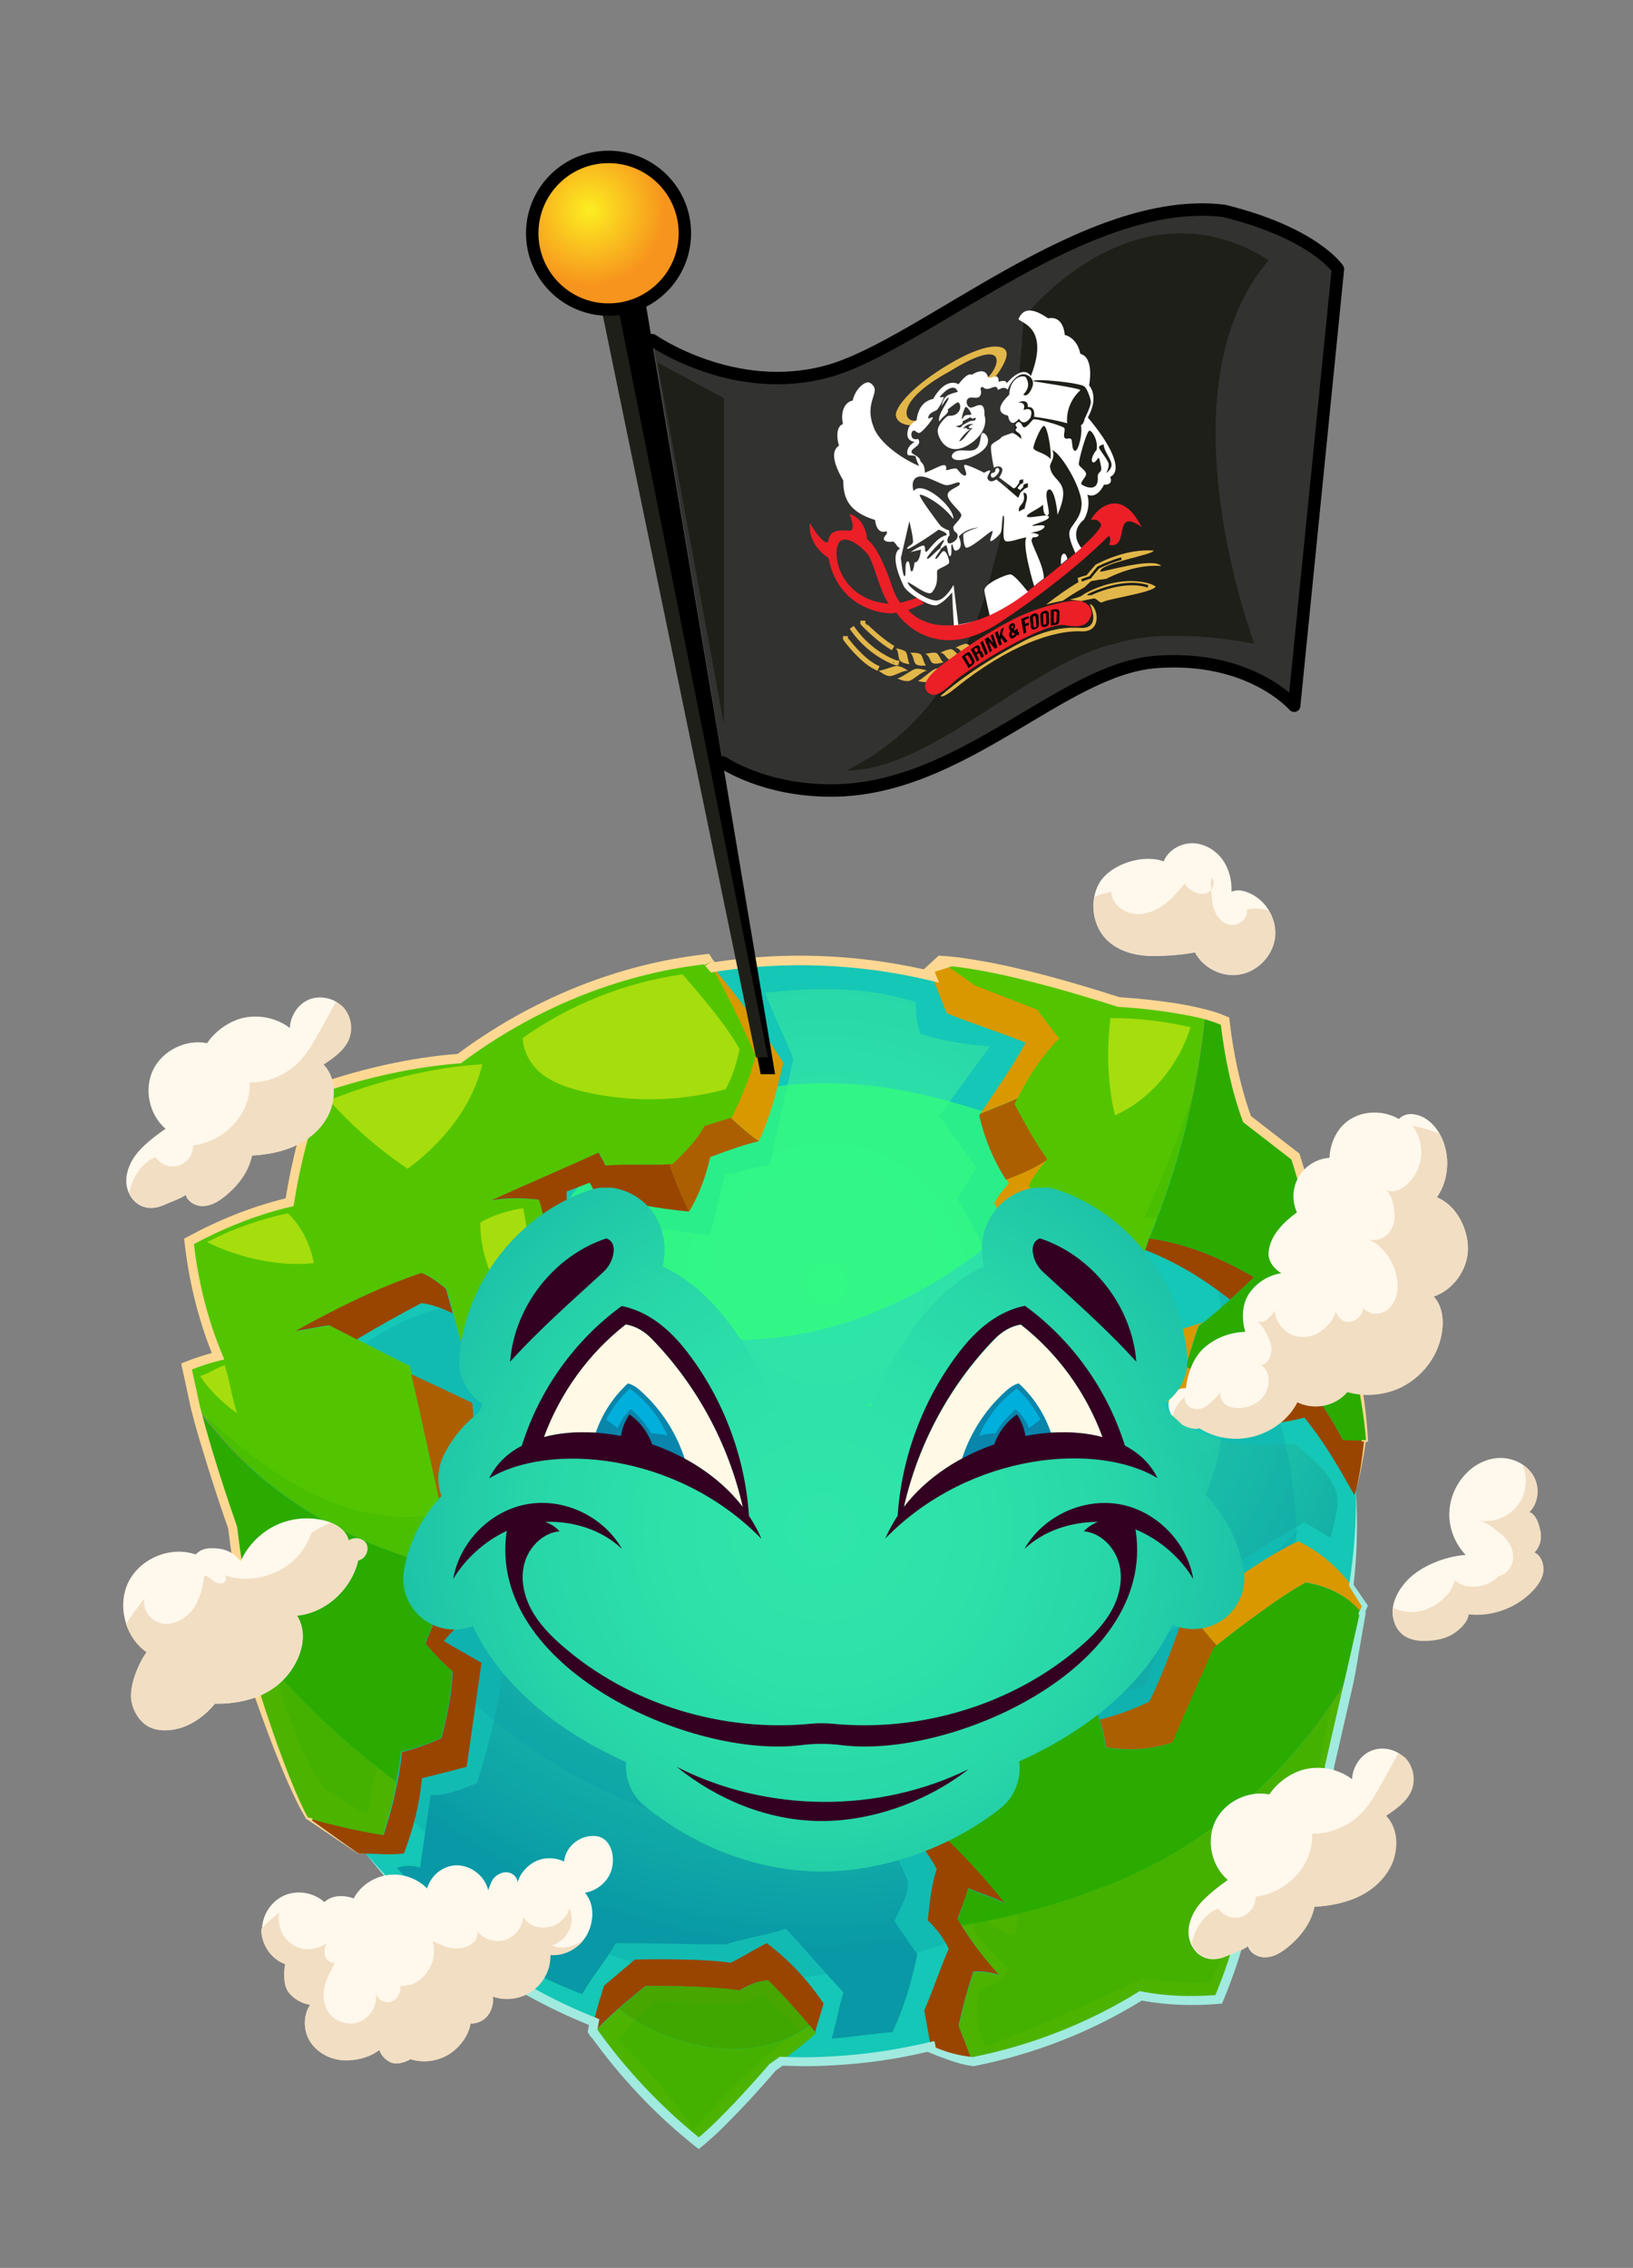
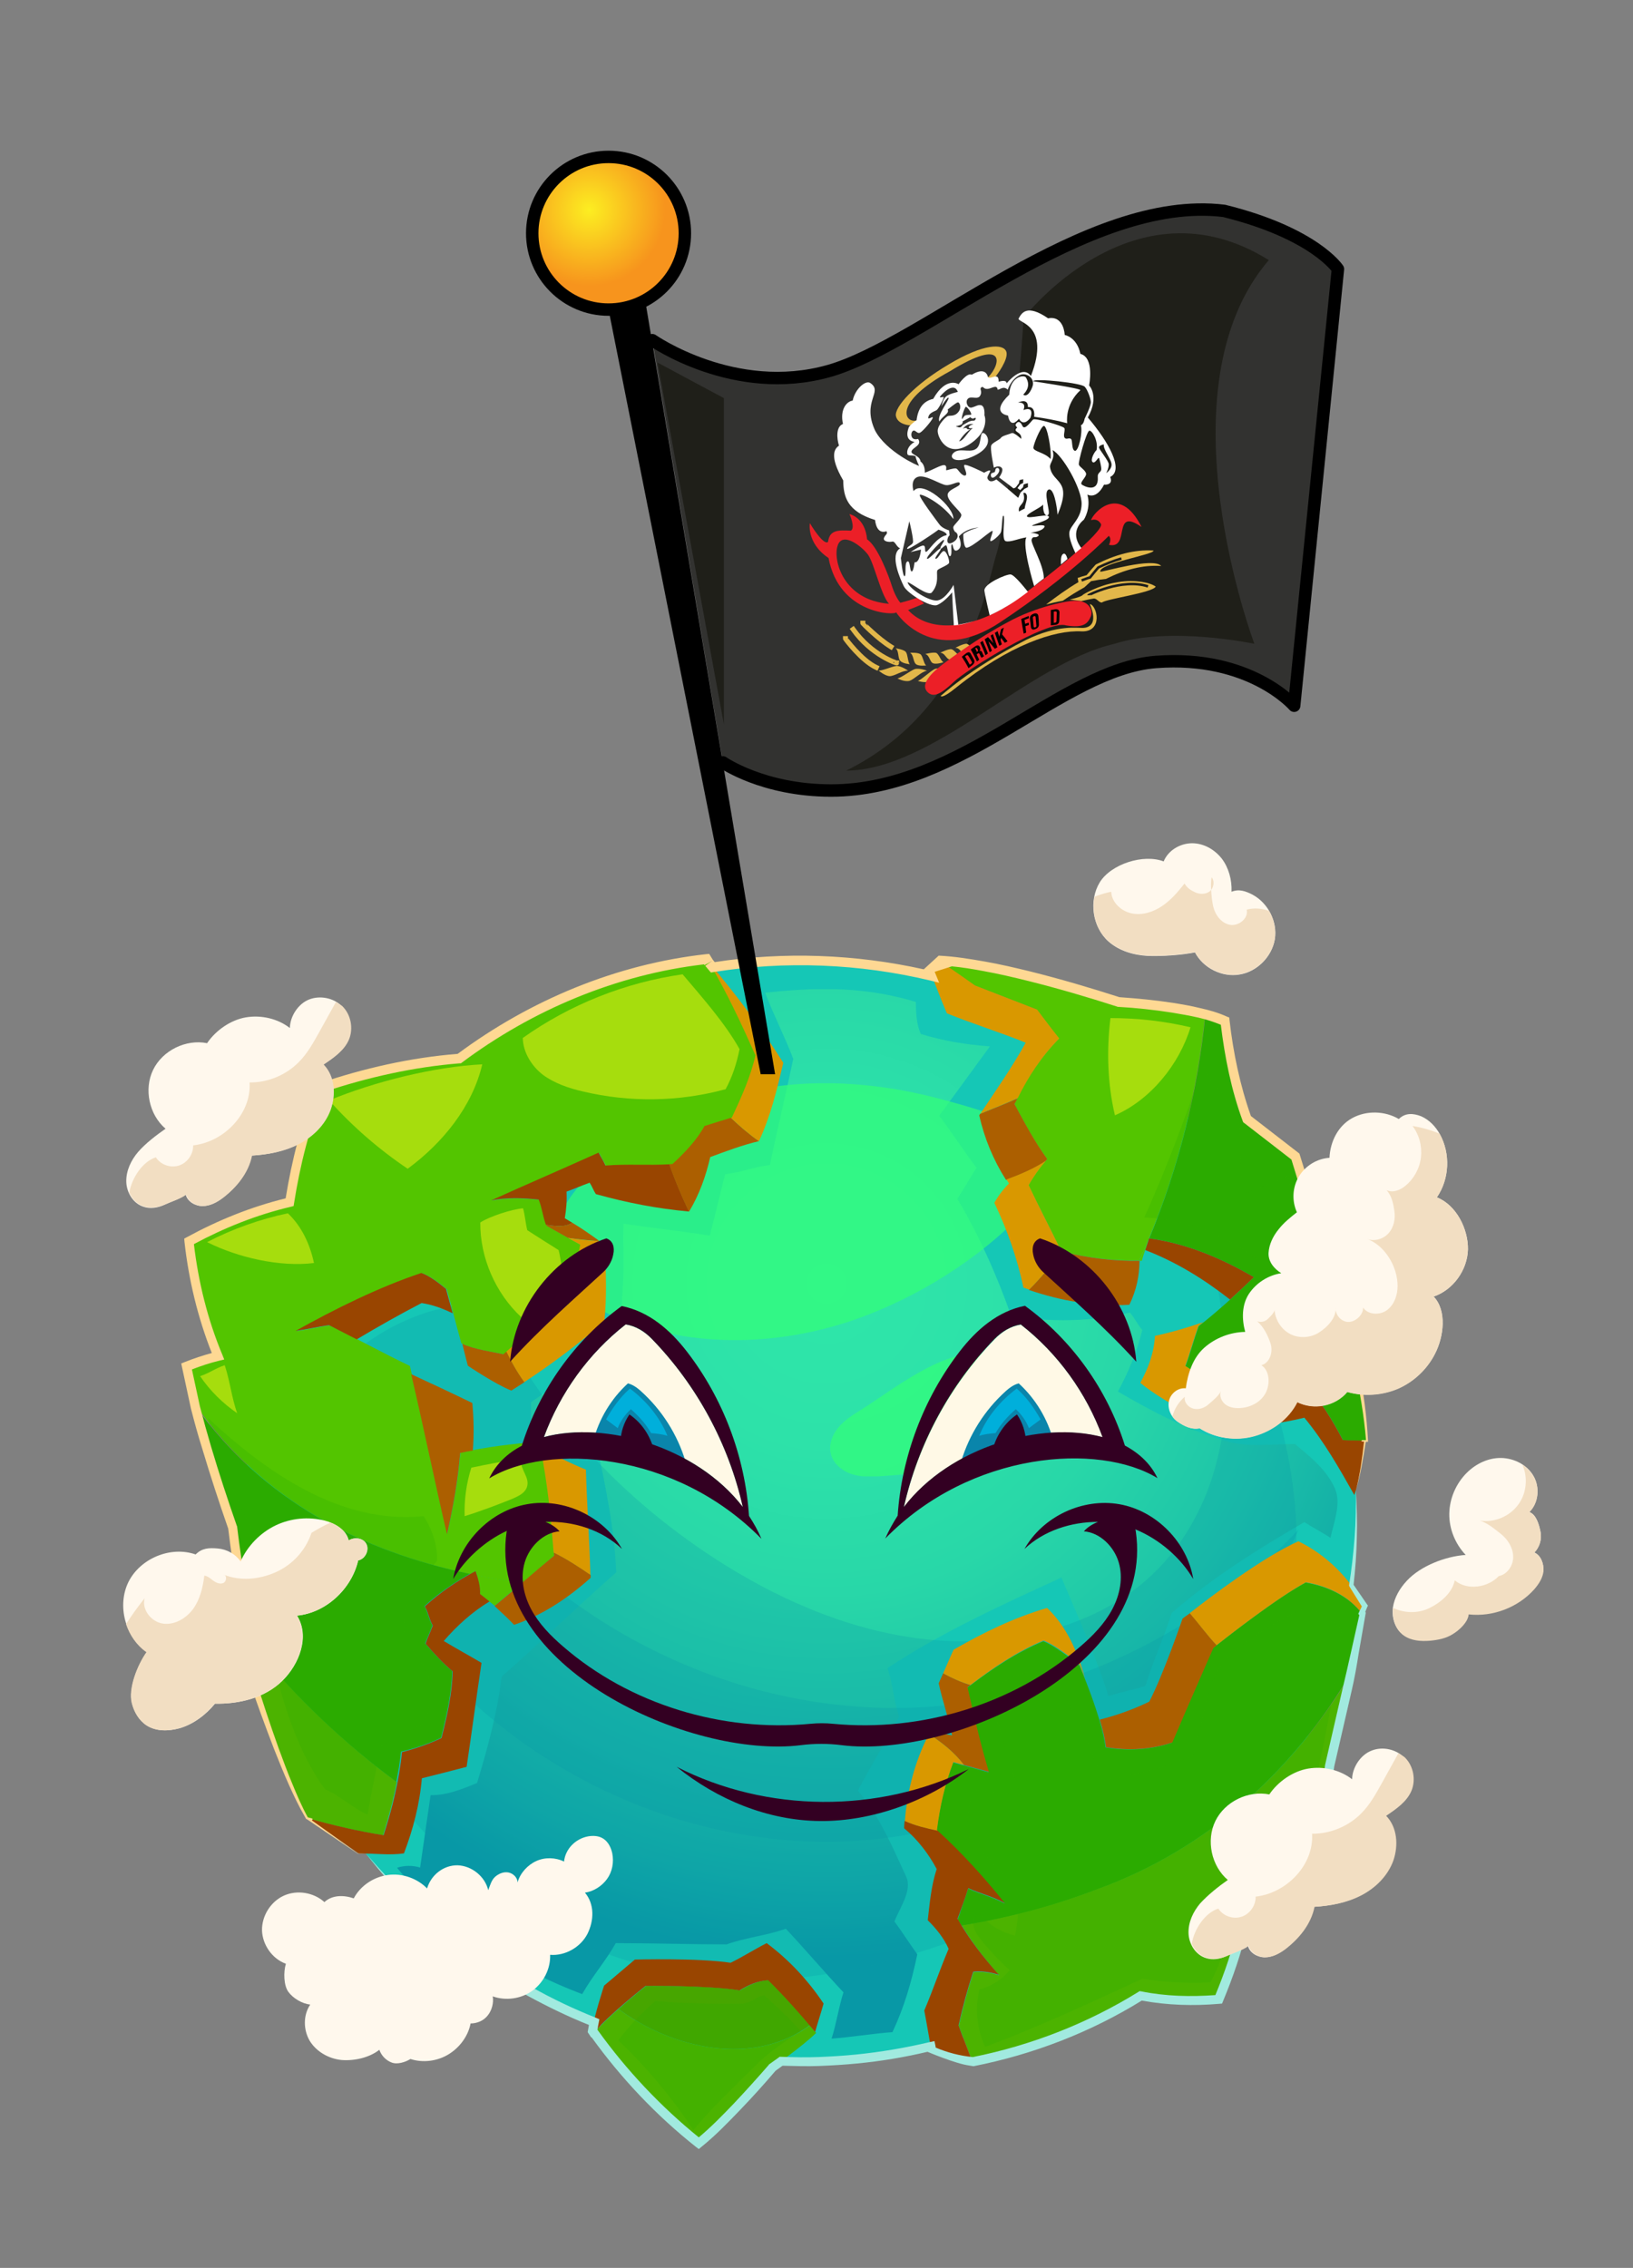
<svg xmlns="http://www.w3.org/2000/svg" xmlns:xlink="http://www.w3.org/1999/xlink" version="1.1" id="Réteg_1" x="0px" y="0px" viewBox="0 0 656.9 912" style="enable-background:new 0 0 656.9 912;" xml:space="preserve">
  <rect x="0" y="0" width="656.9" height="912" fill="#808080" stroke="none" />
  <style type="text/css">
	.st0{fill:#15C7B6;}
	.st1{clip-path:url(#SVGID_2_);fill:url(#SVGID_3_);}
	.st2{opacity:0.7;}
	.st3{clip-path:url(#SVGID_5_);fill:#33FF77;}
	.st4{opacity:0.25;}
	.st5{clip-path:url(#SVGID_7_);fill:#0898A6;}
	.st6{clip-path:url(#SVGID_9_);fill:#0898A6;}
	.st7{fill:#53C500;}
	.st8{fill:#4CB300;}
	.st9{fill:#2BAB00;}
	.st10{fill:#47A600;}
	.st11{fill:#AC5F00;}
	.st12{fill:#994500;}
	.st13{fill:#D99800;}
	.st14{fill:#A6DD0D;}
	.st15{clip-path:url(#SVGID_11_);fill:#2BAB00;}
	.st16{clip-path:url(#SVGID_13_);fill:#2BAB00;}
	.st17{clip-path:url(#SVGID_15_);fill:#2BAB00;}
	.st18{clip-path:url(#SVGID_17_);fill:#2BAB00;}
	.st19{clip-path:url(#SVGID_19_);fill:#33FF77;}
	.st20{fill:#FED893;}
	.st21{fill:#A1EADF;}
	.st22{fill:#FFF8ED;}
	.st23{fill:#F2DEC2;}
	.st24{clip-path:url(#SVGID_21_);fill:url(#SVGID_22_);}
	.st25{fill:#FFF9E6;}
	.st26{fill:#0A85AB;}
	.st27{fill:#330022;}
	.st28{fill:#00AFDB;}
	.st29{fill:#323230;stroke:#000000;stroke-width:5;stroke-linecap:round;stroke-linejoin:round;stroke-miterlimit:10;}
	.st30{fill:#1F1F19;}
	.st31{fill:url(#SVGID_23_);stroke:#000000;stroke-width:5;stroke-miterlimit:10;}
	.st32{fill:#FFFFFF;}
	.st33{fill:#EC1F27;}
	.st34{fill:#E2B74A;}
	.st35{fill:none;stroke:#E2B74A;stroke-width:2;stroke-linecap:square;stroke-linejoin:round;stroke-miterlimit:10;}
	.st36{fill:none;stroke:#1D1D1B;stroke-miterlimit:10;}
</style>
  <path class="st0" d="M545.6,607.7c0-122.3-100.1-221.4-223.5-221.4S98.6,485.4,98.6,607.7s100.1,221.4,223.5,221.4  C445.6,829.1,545.6,729.9,545.6,607.7" />
  <g>
    <g>
      <defs>
        <path id="SVGID_1_" d="M307.8,399.2c3.1,8.3,8.2,18.4,11.3,26.6c-3,14.3-6.4,28.4-9.4,42.7c-6.2,0.7-11.8,3-18,3.7     c-2.2,8.5-3.9,16.2-6.2,24.7c-11.8-1.9-22.9-3-34.7-4.8c0,2.3-0.2,5.2-0.1,7.4c0.6,13-0.6,27.1-2,40     c-11.6,8.2-23.5,16.2-35.1,24.4c0,3.5,0,8.2,0,11.8c8.1,0.6,17.9,3.2,26,3.7c3.9,17.5,7.5,34.9,8.3,52.9     c-15.2,13.3-30.9,28.6-46.1,41.9c-1.8,14.7-5.6,28.6-9.9,42.8c-6.1,2.5-12.2,5-18.7,4.9c-1.4,9.7-2.8,19.3-4.2,29.1     c-3-0.9-6.3-0.9-9.3,0.1c18.6,22.4,47.3,40.6,74.5,50.8c3.9-7,9.6-13.5,13.5-20.5c14.5,0,30.1,0.5,44.6,0.5     c7.4-2.7,16.4-3.6,23.8-6.3c7.8,8.3,15.4,17.3,23.2,25.6c-1.9,5.8-2.9,12.9-4.8,18.6c7.4-0.5,17-2.1,24.5-2.6     c4.8-10.2,7.7-20.3,10-31.3c-3.1-4.3-6-8.9-9.2-13.2c2.2-5.7,7.3-12.5,4.7-18.1c-5.4-11.7-10.9-24.7-19.4-34.5     c5.1-9.9,11.4-19.9,16.6-29.8c-2.3-6.8-2.4-12.7-4.7-19.5c21.8-14.4,46.3-25.6,70-36.4c6.5,15.5,13.9,31.7,18.9,47.7     c4.9-1.7,10-2.5,14.9-4.2c3-9.9,7.4-19.2,10.5-29.2c16.2-14.2,34.8-25.8,53.4-36.6c2.9,1.9,7.6,4.4,10.5,6.3     c1.4-6.3,4.4-13.9,1.8-19.8c-3.3-7.5-9.8-12.7-16.1-17.9c-2.5,0-5.2,0.1-7.9,0.2c-6.4,0.2-13,0.5-18.7-1.1     c-15.9-4.3-30.3-11.9-44.6-20.2c4.1-7.6,7.9-16.4,9.8-24.8c-1.9-2.1-3.2-5-5-7c-15.5,3.8-31.9,3.9-47.7,1.5     c-5.7-16.3-12.9-32.3-21.7-47.2c2.5-3.9,5.2-8.5,7.7-12.5c-5.2-6.8-9.8-14.1-15-20.9c6.6-9.1,13.8-18.8,20.4-27.9     c-9.9-0.8-18.3-2.1-27.8-5c-1.8-4.1-1.9-8.4-2-12.9c-12.5-3.8-24.8-5.2-37.3-5.2C323.6,397.8,315.8,398.3,307.8,399.2" />
      </defs>
      <clipPath id="SVGID_2_">
        <use xlink:href="#SVGID_1_" style="overflow:visible;" />
      </clipPath>
      <radialGradient id="SVGID_3_" cx="-834.526" cy="118.981" r="0.692" gradientTransform="matrix(395.034 0 0 395.034 329996.469 -46486.504)" gradientUnits="userSpaceOnUse">
        <stop offset="0" style="stop-color:#2FE6A9" />
        <stop offset="0.238" style="stop-color:#2DE2A9" />
        <stop offset="0.46" style="stop-color:#28D7A8" />
        <stop offset="0.675" style="stop-color:#1EC4A8" />
        <stop offset="0.885" style="stop-color:#11AAA7" />
        <stop offset="1" style="stop-color:#0898A6" />
      </radialGradient>
      <rect x="159.8" y="397.8" class="st1" width="379.9" height="422.1" />
    </g>
  </g>
  <g class="st2">
    <g>
      <g>
        <defs>
          <rect id="SVGID_4_" x="222.6" y="435.6" width="199.7" height="103.3" />
        </defs>
        <clipPath id="SVGID_5_">
          <use xlink:href="#SVGID_4_" style="overflow:visible;" />
        </clipPath>
        <path class="st3" d="M329.7,435.6c-34.9,0.5-70.4,13.2-94.3,38.6c-7.4,7.9-13.9,17.9-12.8,28.6c1.5,14,15.3,23.3,28.5,28.3     c31.4,11.7,67,9.7,98.1-2.4c24.3-9.5,48.7-25.3,66-45.1c22.5-25.8-15.4-35.8-35.2-41.2C363.7,437.9,346.8,435.4,329.7,435.6" />
      </g>
    </g>
  </g>
  <g class="st4">
    <g>
      <g>
        <defs>
          <rect id="SVGID_6_" x="149.3" y="591.8" width="373.1" height="148.8" />
        </defs>
        <clipPath id="SVGID_7_">
          <use xlink:href="#SVGID_6_" style="overflow:visible;" />
        </clipPath>
        <path class="st5" d="M149.3,633c37.3,67.7,114.9,111.1,192.2,107.4c77.2-3.7,150.3-54.4,180.9-125.4     c-45,48.1-111.7,76.1-177.4,71.3c-65.7-4.7-128.5-40.5-166.1-94.5C169.7,604.4,158.6,620.4,149.3,633" />
      </g>
    </g>
  </g>
  <g class="st4">
    <g>
      <g>
        <defs>
          <rect id="SVGID_8_" x="114.5" y="506.9" width="407" height="289.2" />
        </defs>
        <clipPath id="SVGID_9_">
          <use xlink:href="#SVGID_8_" style="overflow:visible;" />
        </clipPath>
        <path class="st6" d="M115.7,622.6c7.9,41.3,25,82,55.1,114.4c30.1,32.5,74.2,56,121.8,58.9c37.1,2.2,73.9-8,107.6-21.9     c33.2-13.7,65-31.8,87.1-57.5c25.2-29.4,35.8-67.2,34.1-104s-15-72.6-33.8-105.5c5.2,23.4,7.5,43.8,4.4,67.5     s-13.8,47.4-33.9,63.4c-22.2,17.7-54,24.4-83.9,21.5c-29.8-2.9-57.8-14.7-82.3-29.9c-42.3-26.3-75.9-63.3-95.4-105.5     c-24.9-0.4-49.4,12.2-63.9,30C118,571.7,111.6,601,115.7,622.6" />
      </g>
    </g>
  </g>
  <path class="st7" d="M199,645.7c3.6-3,7.3-6.1,10.9-9.2c-6.1-0.8-12.1-1.8-18.1-3c0.8,2.4,1.4,5.1,1.2,7.5  C194.7,642.3,197.4,644.4,199,645.7" />
  <path class="st7" d="M189.1,633c0.7-0.4,1.4-0.8,2.2-1.2c0.2,0.6,0.4,1.2,0.6,1.8c6,1.2,12,2.2,18.1,3c4.3-3.7,8.7-7.4,12.9-11  c-1.2-15.4-2.6-30.7-5.9-45.8c-11.1,0.8-21,2-31.8,4.4c-0.8,10.8-3,22.2-5.3,32.7c-5.2-22.5-9.8-45.1-15-67.6  c-11.1-5.3-21.3-11-32.3-16.3c-4.5,0.6-8.9,1.7-13.4,2.3c15.8-8.8,33.4-17.6,50.6-23.3c3.4,1.2,7.1,4.1,9.9,6.4  c2,7,3.9,14.8,5.9,21.8c5.1,2.5,11.6,3.2,17.1,4.4c7.9-7.3,17.7-13.8,26.3-20.2c1.5-7.9,3.1-15.9,4.6-23.8c-4.7-2.6-8.9-5-13.6-7.6  c-1.5-3.7-1.6-6.8-3.1-10.5c-6.7-0.7-12.5-0.9-19.1,0.3c13.5-6.1,29.7-13.1,43.2-19.2c0.9,2,1.8,3.1,2.8,5.2c9-0.7,18,0.2,27-0.5  c4.9-4.5,9.7-9.4,12.9-15.3c3.6-1.2,7.5-2.3,11-3.5c3.8-8.1,7.5-16.3,9.5-25c-5.9-13.3-11.9-26.3-19.5-38.8  c-36.1,4-70.4,18.3-99.5,40c-19.2,1.5-37.6,5.7-55.9,11.8c-6,14.6-9.9,30.3-12.4,45.9c-14.3,3.5-27.5,8.7-40.4,15.8  c1.7,15.6,5.6,31.7,11.7,46.2c-4.5,1.1-8.3,2.4-12.6,4.1c0.7,4.6,1.9,10,3.3,15.8C106,603.7,145.8,623.9,189.1,633" />
  <path class="st8" d="M103.1,663c0.1,0.2,0.1,0.4,0.2,0.6c-0.6,3.3-1.9,10.6-1.9,10.6s12.3,39.2,22.4,57c9.7,2.8,20.3,5.2,30.3,6.8  c2.2-7,4.1-14.1,5.5-21.4C138.8,701.2,119.7,683.2,103.1,663" />
  <path class="st9" d="M504.4,513.6c-13-7.6-27.2-13.6-42.1-15.6c12-28.8,19.6-59.6,22.6-90.1c3,0.8,5.7,1.7,8,2.7  c1.5,13.3,4.2,26.8,8.8,39.4c6.7,5.2,12.7,9.8,19.4,15.1c3.3,10.6,6.6,21.3,9.9,32c8.4,27.2,17.1,54,19,82.4  c-3.1-0.2-6.6-0.1-9.7-0.3c-4.2-8-9.1-16.2-15.5-22.6c-7.8,1.6-15.6,3.3-23.5,4.9c-8.4-2.8-17-7.3-24.4-12.1  c2-5.5,3.3-10.6,5.3-16.1C490.1,527.1,497.2,520.6,504.4,513.6 M177.4,698.8c2.2-8.5,4.3-18,4.5-26.8c-4-3.3-7.4-7.2-10.9-11.1  c0.9-2.5,2.1-4.8,2.9-7.3c-1.5-2.6-1.7-5.1-3.2-7.7c5.4-5,11.7-9.3,18.2-13c-43.3-9-83.1-29.3-110.5-67.7c5.6,22.2,15.2,49,15.2,49  s3.8,32.8,9.3,48.7c16.6,20.2,35.7,38.2,56.5,53.6c0.8-4,1.5-8,1.9-12.1C166.8,703.1,172.5,701.2,177.4,698.8 M543.3,673  c1.9-8.7,3.6-17.4,4.7-23.9c-5.3-7.2-13.9-11.2-22.8-12.7c-13.6,7.3-37.3,26.4-37.3,26.4s-11.1,25.2-16.5,38  c-8.5,2.9-17.8,3.4-26.7,1.9c-1.3-11.7-10.5-33-10.5-33s-8.9-7.5-14.5-9.7c-11.1,4.6-21.1,11.4-30.6,18.7c2.5,11.3,5.1,22.9,8.6,34  c-4.9-1.3-9.4-2.6-14.3-3.9c-3.4,8.9-5.4,17.8-6.6,27.3c9.6,8.6,19.3,19.4,27.4,29.4c-4.8-2.6-9.8-3.8-14.7-6  c-1.4,4.2-2.8,8.2-4.2,12.4c0.5,0.8,1,1.7,1.6,2.5c18.3-2.9,36.4-7.7,54.2-14.5C485.8,743.7,520.1,712.1,543.3,673" />
  <path class="st8" d="M441.1,759.8c-17.8,6.8-35.9,11.5-54.2,14.5c4.3,7.1,9.6,13.9,15,20c-3.5-1-6.7-1.6-10.3-1.2  c-2.3,7.1-4.3,14.3-5.9,21.6c1.9,5.1,3.6,9.3,5.5,14.4c23.9-4.7,47-13.7,67.7-26.5c10.5,2,20.8,2.3,31.5,1.4  c4-9.6,7.4-19.4,9.7-29.6c10.9-5.6,29.4-21.6,29.4-21.6l5.5-42.6c0,0,4.6-18.8,8.5-37.2C520.1,712.1,485.8,743.7,441.1,759.8" />
  <path class="st10" d="M297.7,800.4c-12.9-2.2-37.8-1.8-37.8-1.8s-5.5,4.3-11.1,9.3c22,16.3,54.5,23.1,77,6.5  c-5.3-6.4-10.6-12.2-16.6-18.2C304.9,796.6,301.3,798.2,297.7,800.4" />
  <path class="st8" d="M248.8,807.9c-3.7,3.2-7.4,6.8-9.8,9.6c11.9,16.6,26.1,31.6,42.1,44.4c10.8-8.6,29.6-30.5,29.6-30.5  s12.5-8.8,17.6-13.9c-0.9-1-1.7-2-2.5-3C303.3,831,270.7,824.2,248.8,807.9" />
  <path class="st7" d="M462,498.6c-1.2,2.8-2.4,5.6-3.7,8.4c0.3,0,0.7,0,1,0C460.1,504,461.2,501.4,462,498.6" />
  <path class="st7" d="M462.2,498C462.2,498,462.3,498,462.2,498c12-28.8,19.6-59.6,22.6-90.1c-14.6-3.9-34.8-5-34.8-5  s-47.5-15.8-72.5-16.7c5,3.4,14.6,10.1,14.6,10.1l25,9.7c0,0,5.9,7.9,8.9,11.6c-7.5,7.7-13.4,16.6-17.9,26.4  c4,7.6,8.1,15.2,13.2,22.1c-2.9,3.1-5.5,6.9-7.6,10.5c4.2,8.7,9,17.8,13.1,26.5c10.1,2.7,21,4,31.5,3.8c1.3-2.8,2.5-5.6,3.7-8.4  C462.1,498.4,462.2,498.2,462.2,498" />
  <path class="st11" d="M421.3,466.1c-5.1-7-9.1-14.5-13.2-22.1c0.4-0.8,0.8-1.5,1.2-2.3c-4.8,2.2-9.9,4.1-15,6.2  c-0.1,0.2-0.3,0.4-0.4,0.6c2.1,9.3,5.7,18,10.8,26c5.7-2.1,11.1-4.4,15.8-7.5C420.8,466.6,421.1,466.3,421.3,466.1" />
  <path class="st11" d="M426.9,503.2c-4,5.5-8.2,10.8-13.1,15.5c13.2,4.5,26.5,6.8,40.5,6c2.9-6,4-11.5,4.1-17.7  C448,507.2,437,505.8,426.9,503.2" />
  <path class="st11" d="M202.5,544.6c-5.3-1.2-11.5-1.9-16.5-4.2c0,0.2,0.1,0.4,0.1,0.5c0.7,3,2.1,8.3,2.1,8.3s11.1,7.5,17.5,10  c1.8-1.1,3.5-2.3,5.3-3.4c-2.9-3.9-5.2-8.1-7.2-12.3C203.3,543.9,202.9,544.2,202.5,544.6" />
  <path class="st12" d="M230.2,491.7c-1-0.6-2-1.2-3-1.8c0.6-3.5,0.9-7.2,0.7-10.7c3.3-1.2,6-2.4,9.3-3.6c1,1.5,1.5,3.1,2.5,4.6  c12.7,3.5,24.4,5.8,37.5,7c-3-6.3-5.7-12.7-7.9-19c-8.6,0.5-17.2-0.2-25.7,0.5c-0.9-2-1.8-3.1-2.8-5.2  c-13.5,6.1-29.7,13.1-43.2,19.2c6.6-1.2,12.4-1,19.1-0.3c1.4,3.5,1.6,6.6,2.9,10.1C223.6,493.1,227.4,493.6,230.2,491.7" />
  <path class="st11" d="M219.7,492.5c0.1,0.1,0.1,0.3,0.1,0.4c3,1.7,5.8,3.3,8.7,4.9c4.2,0.6,8.4,1,12.7,1.3c-3.6-2.6-7.3-5.2-11-7.4  C227.4,493.6,223.6,493.1,219.7,492.5" />
  <path class="st11" d="M285.7,465.3c6.5-2.4,12.8-4.8,19.6-6.4c-4-2.8-7.7-6-11.3-9.4c-3.5,1.1-7.2,2.2-10.6,3.3  c-3.2,5.8-8,10.8-12.9,15.3c-0.4,0-0.8,0-1.3,0.1c2.2,6.3,4.9,12.7,7.9,19h0.1C281.3,480.4,283.9,473.1,285.7,465.3" />
  <path class="st11" d="M475.7,650.9c0,0-7.7,22.5-13.4,33.4c-6.2,3-13,5.5-19.9,7.2c1.2,4,2.1,7.9,2.5,11.1c8.9,1.5,18.2,1,26.7-1.9  c5.4-12.8,16.5-38,16.5-38s0.5-0.4,1.4-1.1c-3.8-3.9-7.1-8.6-10.8-12.9C476.7,650.1,475.7,650.9,475.7,650.9" />
  <path class="st11" d="M179.8,617c2.4-10.6,4.5-22,5.3-32.7c1.7-0.4,3.4-0.7,5.1-1c0.5-6.4,0.4-12.7-0.2-19.1  c-8.2-4-16.4-7.8-24.6-11.6C170.4,573.9,174.8,595.5,179.8,617" />
  <path class="st12" d="M504.4,513.6c-13-7.6-27.2-13.6-42.2-15.6c-0.4,1.6-1,3.1-1.5,4.7c12.5,4.8,23.6,11.7,34.1,19.9  C498,519.7,501.2,516.7,504.4,513.6" />
  <path class="st12" d="M540.2,579.1c-4.2-8-9.1-16.2-15.5-22.6c-7.8,1.6-15.6,3.3-23.4,4.9c-2.5,5.1-5.6,9.9-9.5,14.1  c2.6-0.3,22.5-2.8,32.9-5.4c8,9.7,13.9,20.1,20.1,31.1c2.2-6.3,3.7-17.5,4.2-21.8C546.1,579.2,543,579.3,540.2,579.1" />
  <path class="st12" d="M143.5,538.6c8.6-5.1,17.2-10,26.1-14.6c4.6,0.7,8.4,2.2,12.5,4.1c-0.9-3.3-1.8-6.6-2.7-9.8  c-2.8-2.3-6.5-5.2-9.9-6.4c-17.1,5.7-34.8,14.5-50.6,23.3c4.5-0.6,8.9-1.7,13.5-2.3C136.2,534.9,139.8,536.7,143.5,538.6" />
  <path class="st12" d="M308.4,781.4c-5.1,2.6-9.4,5.4-14.5,7.9c-12.9-2-38.5-1.3-38.5-1.3L243,798.5c0,0-4.1,12.4-5,18.9  c0.3,0.1,0.6,0.1,0.9,0.2c0,0,0-0.1-0.1-0.1c6-7.2,20.9-18.9,20.9-18.9s24.9-0.3,37.8,1.8c3.6-2.2,7.2-3.8,11.5-4.1  c6.9,6.8,12.7,13.4,18.9,20.8c1.1-3.9,2.3-7.5,3.4-11.4C325.1,796.4,317.4,788.1,308.4,781.4" />
  <path class="st11" d="M387.8,709.8c3.3,0.9,6.6,1.8,10,2.7c-3.4-11.1-6-22.7-8.6-34c0.4-0.3,0.8-0.6,1.2-0.9  c-3.9-1.1-7.5-2.9-11-4.7c-0.6,1.3-1.2,2.7-1.8,4c1.5,7,4,14,5.4,21c-3.1-0.8-5.7-0.8-8.7-0.2C379,700.9,383.8,704.5,387.8,709.8" />
  <path class="st12" d="M389.5,759.3c5,2.2,10,3.4,14.7,6c-8-10-17.6-20.6-27.1-29.2c-4.6-1-9-2-13.2-3.9c-0.1,1-0.2,2-0.2,3  c5.4,4.5,9.8,10.2,13.1,16.4c-2.2,6.7-2.8,13.6-3.6,20.6c3.3,3.2,6.6,7.3,8.4,11.5c-3.5,8.2-6.3,16.6-9.8,24.8  c1,5.1,1.9,10.9,2.9,16c5.2,2.3,10.7,3.7,16.3,4.3c-1.8-5-3.6-9.2-5.4-14.3c1.6-7.3,3.6-14.5,5.9-21.6c3.6-0.4,6.8,0.2,10.3,1.2  c-6.1-6.8-12.1-14.5-16.6-22.5C386.7,767.5,388.2,763.5,389.5,759.3" />
  <path class="st13" d="M305.3,458.9c-4-2.8-7.7-6-11.3-9.4c0.1,0,0.3-0.1,0.4-0.1c3.8-8.1,7.5-16.3,9.5-25  c-5.7-12.8-11.5-25.3-18.7-37.4c10.6,12.6,21.2,26.5,29.9,40.4C312.5,438.3,310,448.8,305.3,458.9  C305.4,458.9,305.4,458.9,305.3,458.9" />
  <path class="st13" d="M426.1,417.6c-3-3.7-8.9-11.6-8.9-11.6l-25-9.7c0,0-7.3-5.2-12.5-8.7c-1.7,0.6-4.4,1.4-6.1,1.9  c2.7,6.2,4.6,11.8,7.3,18c10.6,4.3,21.1,7.5,31.7,11.8c-5.4,9.8-12,19.2-18.2,28.5c5.1-2,10.1-4,15-6.2  C413.7,432.8,419.1,424.7,426.1,417.6" />
  <path class="st13" d="M426.9,503.1c-4.2-8.7-9-17.8-13.1-26.5c1.9-3.4,4.3-6.8,6.9-9.8c-4.7,3.1-10.1,5.4-15.8,7.5  c0.3,0.5,0.6,1.1,1,1.6c-2.3,2.3-4.3,4.9-5.9,7.8c5.2,10.9,9.2,22.3,11.7,34.1c0.8,0.3,1.5,0.5,2.3,0.8  C418.7,513.9,423,508.7,426.9,503.1L426.9,503.1" />
  <path class="st13" d="M243.3,500.6c-0.7-0.5-1.4-1-2.1-1.5c-4.2-0.2-8.4-0.6-12.7-1.3c1.6,0.9,3.2,1.8,4.9,2.7  c-1.5,7.9-3.1,15.9-4.6,23.8c-8.2,6.1-17.4,12.3-25.1,19.2c2,4.2,4.4,8.4,7.2,12.3c11.3-7.4,21.8-15.4,32.2-24.3  C244.2,521.1,243.7,511,243.3,500.6" />
  <path class="st13" d="M522.3,619.8c-14.2,6.3-36,22.8-43.7,28.9c3.7,4.3,7.1,9,10.8,12.9c5.2-4.1,24.3-19,35.9-25.3  c8.7,1.5,17.1,5.4,22.5,12.4c0.4-0.9,0.9-1.9,1.3-2.8C542.8,634.6,533.8,625.4,522.3,619.8" />
  <path class="st13" d="M501.2,561.4c-8.4-2.8-17-7.3-24.4-12.1c2-5.5,3.3-10.6,5.3-16.1c0.6-0.5,1.2-1,1.9-1.5  c-6.4,2.2-12.9,4.1-19.4,5.5c-0.4,6.9-2.6,12.8-5.9,18.9c9.9,8.3,32.8,19.3,32.8,19.3s0.1,0,0.3,0  C495.7,571.3,498.8,566.5,501.2,561.4C501.3,561.4,501.3,561.4,501.2,561.4" />
  <path class="st13" d="M376.9,735.9c1.2-9.5,3.2-18.4,6.6-27.3c1.5,0.4,2.9,0.8,4.3,1.2c-4-5.3-8.8-8.9-13.5-12.1  c-0.3,0.1-0.6,0.1-0.9,0.2c-5.4,10.5-8.5,22.5-9.4,34.4c4.2,1.9,8.6,2.9,13.2,3.9C377.1,736.1,377,736,376.9,735.9" />
  <path class="st13" d="M421.2,646.6c-13.5,4-25.4,9.8-37.6,16.8c-1.5,3.2-2.8,6.4-4.2,9.5c3.5,1.9,7.2,3.6,11,4.7  c9.2-7,18.8-13.5,29.4-17.9c5.6,2.2,14.5,9.7,14.5,9.7s0.9,2.1,2.1,5.3C433.5,664.3,429.1,654.1,421.2,646.6" />
  <path class="st13" d="M235.7,591c-6.3-2.6-12.6-5.7-18.4-9.1c2.9,14,4.3,28.2,5.4,42.5c5.3,2.6,10.1,5.8,14.8,9  C237.1,619,236.1,605.5,235.7,591" />
  <path class="st11" d="M222.8,624.4c0,0.4,0.1,0.8,0.1,1.2c-7.9,6.5-16,13.7-23.9,20.2c-0.2-0.1-0.4-0.3-0.6-0.5  c2.8,2.7,5.7,5.2,8.4,8.1c11.6-4,21.6-10.7,30.8-18.9c0-0.4,0-0.7,0-1.1C232.9,630.2,228.1,627,222.8,624.4" />
  <path class="st12" d="M196.9,644c-1.3-1.1-2.8-2.2-3.8-3c0.2-3-0.8-6.4-1.8-9.2c-7.3,3.8-14.3,8.6-20.4,14.2  c1.5,2.6,1.7,5.1,3.2,7.7c-0.9,2.5-2.1,4.8-2.9,7.3c3.4,3.9,6.9,7.8,10.9,11.1c-0.2,8.8-2.3,18.3-4.5,26.8  c-4.9,2.4-10.6,4.3-15.9,5.7c-1.1,11.4-3.9,22.5-7.4,33.4c-10-1.6-20.6-4-30.3-6.8l20.4,14.2c6.2-0.2,12,0.8,18.1-0.1  c3.7-9.8,6.3-19.7,7.2-30.2c6.1-1.5,11.9-3,18-4.6c2.1-13.9,3.9-27.9,6-41.8c-4.9-2.9-10.4-5.9-15.2-8.8  C183.8,653.8,189.8,648.3,196.9,644" />
  <path class="st14" d="M194,428c-4,17-15.9,31.6-30,42c-11.6-7.8-22.3-17.1-31.6-27.5C150.6,435,174.4,429,194,428" />
  <path class="st14" d="M126.3,507.9c-1.6-7.5-4.9-14.7-10.5-20c-11.3,2.4-22.3,6.3-32.5,11.6C95.7,505.7,112.5,509.6,126.3,507.9" />
  <path class="st14" d="M95.4,568.3c-5.8-4-10.9-9-14.9-14.9c3.7-1.2,6.2-3.2,9.9-4.4C92.6,555.7,93.1,561.7,95.4,568.3" />
  <path class="st14" d="M446.7,409.4c10.8,0,21.6,1.2,32.2,3.7c-4.5,14.9-16.1,29.2-30.4,35.4C445.5,435.9,445.1,422.2,446.7,409.4" />
  <path class="st14" d="M297.5,421.9c-1.2,5.8-2.8,10.9-5.6,16.1c-18.7,5.1-38.6,5.4-57.5,0.9c-5.6-1.3-11.2-3.2-15.9-6.6  c-4.6-3.5-8.1-9.1-8.2-14.9c19-13.5,41.2-22.3,64.3-25.6C282.3,400.9,291.8,411.6,297.5,421.9" />
  <path class="st14" d="M193.2,491.6c-0.1,14.2,6.1,28.4,16.5,38.1c5.5-5.7,12.2-11.1,17-17.4c-0.8-2.5-1.3-7.1-2-9.6  c-3.9-2.4-8.7-5.5-12.6-8c-0.7-2.8-0.9-6-1.7-8.8C205.8,486.3,197.1,489.1,193.2,491.6" />
  <path class="st14" d="M186.9,609.7c-0.2-6.6,0.7-13.2,2.7-19.5c6.9-1.4,13-2.8,20-3.2c-0.4,4.2,3.8,7.2,2.3,11.2  c-0.9,2.3-3.3,3.4-5.5,4.4C200.8,604.9,192.8,607.9,186.9,609.7" />
  <g class="st4">
    <g>
      <g>
        <defs>
          <rect id="SVGID_10_" x="83.6" y="570.2" width="92.3" height="159.5" />
        </defs>
        <clipPath id="SVGID_11_">
          <use xlink:href="#SVGID_10_" style="overflow:visible;" />
        </clipPath>
        <path class="st15" d="M83.6,570.2c4.5,15.6,10.5,30.8,17.9,45.3c9.1,17.8,5,39.5,9.9,58.8c4,15.7,9.8,32.1,19.3,45.2     c6,2.5,11.2,7.7,17.2,10.2c1.4-9.1,3.7-18.4,5.1-27.5c6.5-2.6,11.4-6.5,17.9-9.2c1.9-5.8,2.6-12.1,1.7-18.1     c-0.7-4.6-6-9.8-8.5-13.7c-3.4-5.4-0.7-14.1,0.6-20.4c1.1-5.6,7.6-8.5,11.1-13.1c0.3-6.1-2-12.9-5.4-18     C136.7,613.1,106.9,591.8,83.6,570.2" />
      </g>
    </g>
  </g>
  <g class="st4">
    <g>
      <g>
        <defs>
          <rect id="SVGID_12_" x="389" y="646.4" width="150.8" height="176.7" />
        </defs>
        <clipPath id="SVGID_13_">
          <use xlink:href="#SVGID_12_" style="overflow:visible;" />
        </clipPath>
        <path class="st16" d="M391.5,719.5c-1.7,6-2.6,12.3-2.5,18.6c6.6,7.2,13.8,14.5,20.4,21.8c0.5,6.6,0.2,12-1.1,18.5     c-5.5-1.4-10.6-4.3-14.2-8.7c-2.1,0.6-2.9,2.4-2.5,4.6c0.3,2.2,1.7,4,3,5.7c3.5,4.4,7.4,8.5,11.6,12.3c-3.3,3.8-7.3,6.5-12.2,7.7     c-1.9,7.6-1,16,2.3,23.1c21.1-7.8,42.9-18,63.3-27.4c9.2,1.5,17.9,1.9,27.3,1.5c4.7-8.7,7.9-19,9.3-28.7     c8.8-4.2,15.9-10,23.5-16.1c9-31.2,16.7-64.9,20-97.2c-4-3.6-9.2-7.4-14.4-8.7c-11.4,5-21.5,11.1-30.8,19.4     c-9.9,8.9-10.2,27.4-14.5,40.1c-11.9,4.9-23.8,8-36.5,9.9c-4.8-13-10.5-25.7-17.3-37.8c-2.7-4.8-8.9-6.6-14.2-5.4     c-5.3,1.2-9.8,4.7-14.2,8.1c4.2,13.8,8.3,27.5,12.5,41.3C404.2,720.8,397.7,720.6,391.5,719.5" />
      </g>
    </g>
  </g>
  <g class="st4">
    <g>
      <g>
        <defs>
          <rect id="SVGID_14_" x="460.3" y="428.3" width="81.1" height="135.7" />
        </defs>
        <clipPath id="SVGID_15_">
          <use xlink:href="#SVGID_14_" style="overflow:visible;" />
        </clipPath>
        <path class="st17" d="M483.9,428.3c-6.8,20.8-14.6,41.3-23.6,61.3c19.4,0.6,39.7,9.6,53,23.8c-6.6,9.9-14,17.7-22.9,25.6     c-0.2,3.1-0.3,3.9-0.6,7c3.3,1.9,6.7,4.3,10,6.2c7.7-1.6,15.3-3.9,22.9-5.5c7.1,5,13.1,10.5,18.5,17.3     c-7.8-30.1-15.3-60.9-23.2-91c-5.8,2.6-12.5,4.8-18.3,7.5c0-8.9-1.1-17.2-1.1-26.1C498.8,443.7,487.7,438.2,483.9,428.3" />
      </g>
    </g>
  </g>
  <g class="st4">
    <g>
      <g>
        <defs>
          <rect id="SVGID_16_" x="248.7" y="802.3" width="73.5" height="54.2" />
        </defs>
        <clipPath id="SVGID_17_">
          <use xlink:href="#SVGID_16_" style="overflow:visible;" />
        </clipPath>
        <path class="st18" d="M248.7,820.5c4.4-5.8,9.4-11.1,14.9-15.8c11.6,0.8,22.7,1.3,34.4,1.1c3.2,0,6.2-2.6,9.3-3.5     c5.3,4.6,10.1,9.4,14.9,14.5c-6.5,4.1-13.3,8.7-18.7,14.2c-8.3,8.4-17.1,16.4-24.6,25.6C270.8,844,259.5,830.6,248.7,820.5" />
      </g>
    </g>
  </g>
  <g class="st2">
    <g>
      <g>
        <defs>
          <rect id="SVGID_18_" x="333.9" y="544.1" width="76.5" height="49.6" />
        </defs>
        <clipPath id="SVGID_19_">
          <use xlink:href="#SVGID_18_" style="overflow:visible;" />
        </clipPath>
        <path class="st19" d="M346.1,567.1c-3.2,2-6.5,4.1-8.9,7s-3.9,6.8-3,10.5c1,4.2,4.9,7.2,9.1,8.4s8.6,0.8,12.9,0.5     c9.1-0.7,18.4-1.4,27.2-3.9c7-1.9,13.8-5,19.1-10c10.7-10.2,12.3-32.6-5.7-35.2C379.8,541.9,359.4,558.8,346.1,567.1" />
      </g>
    </g>
  </g>
  <polyline class="st20" points="548.1,579.6 548,579.6 548.1,579.6 " />
  <path class="st20" d="M550.3,579.8v-0.4c-1-19.8-5.4-39.2-10.6-58.2c-2.6-9.5-5.4-19-8.2-28.4c-2.7-9.5-5.7-18.9-8.6-28.3l-0.2-0.6  l-0.5-0.4l-19-14.7c-4.4-12.4-7.1-25.4-8.6-38.5l-0.1-1.1l-1-0.4c-3.5-1.6-7.1-2.6-10.7-3.4c-3.6-0.9-7.2-1.5-10.9-2.1  c-7.2-1.1-14.4-1.8-21.6-2.3c-11.8-3.8-23.7-7.3-35.7-10.3c-6.1-1.5-12.1-2.9-18.3-4c-6.2-1.1-12.4-2.1-18.7-2.4l-6,5.5  c-27.5-6.1-56.2-7.2-84.1-2.9l-0.8-1l-0.8-1.3l-0.6-1l-1.2,0.1c-36.2,4-70.9,18.5-100,40.1c-19,1.5-37.8,5.8-55.8,11.9l-0.8,0.3  l-0.3,0.8c-6,14.5-9.8,29.8-12.3,45.1c-13.9,3.4-27.2,8.8-39.7,15.6l-1.1,0.6l0.1,1.2c1.7,15.3,5.3,30.4,11,44.8  c-3.7,1-7.3,2.2-10.8,3.6l-1.5,0.6l0.3,1.4l3.6,16.7c1.4,5.5,2.9,10.9,4.6,16.3c3.2,10.7,6.7,21.4,10.4,32c1,8.3,2.2,16.5,3.7,24.8  c1.5,8.2,3.3,16.3,6,24.2l-1.7,10.2l-0.1,0.4l0.1,0.3c3.3,9.7,6.8,19.3,10.5,28.9c1.9,4.8,3.8,9.5,5.9,14.2c2,4.4,4,8.7,6.4,12.8  l0.5,0.9l0,0l0.3,0.2h0.1l20.4,13.8l0,0l0,0h3l-3-0.1L125.4,732c0.1,0,0.1,0,0.2-0.1c0.2-0.3,0.1-0.4,0.1-0.5  c-0.1-0.1-0.2-0.2-0.3-0.2l0,0h-0.1h-0.1l-0.2-0.1l-0.5-0.1l-0.7-0.2c-2.4-4.4-4.4-9-6.3-13.7c-2-4.7-3.7-9.5-5.5-14.3  c-3.4-9.5-6.6-19.1-9.5-28.7l2-10.2l0.1-0.4l-0.1-0.4c-2.5-7.8-3.9-16.1-5.4-24.2c-1.5-8.2-2.7-16.5-3.7-24.8v-0.2l-0.1-0.2  c-3.7-10.6-7.2-21.2-10.4-32c-1.6-5.4-3.1-10.8-4.5-16.2l-3.2-14.8c3.6-1.4,7.2-2.6,10.9-3.5l2.1-0.5l-0.8-2  c-5.9-14.1-9.6-29.2-11.4-44.4c12.3-6.6,25.3-11.8,38.9-15l1.2-0.3l0.2-1.2c2.4-15.3,6.2-30.4,12-44.7c17.7-5.9,36-10,54.6-11.5h0.5  l0.4-0.3c28.4-21.2,62.2-35.4,97.4-39.5l0.2,0.3l0,0l0,0l0,0l0,0l0.9-0.5c0,0,0,0,0.1,0l0,0l2.2-1.3l-2.9,2.1l1.6,1.9l0.7,0.8l1-0.2  c28.9-4.6,58.7-3.4,87.2,3.4l3.6,0.9l-1.4-3.4l-0.4-1l4.1-1.3l2.8-0.9c4.2,0.4,8.5,1.1,12.7,1.9c6.1,1.1,12.1,2.5,18.1,4  c12,3,23.9,6.5,35.7,10.3l0.2,0.1h0.3c7.2,0.4,14.4,1.2,21.5,2.3c3.6,0.6,7.1,1.2,10.6,2c3.1,0.7,6.2,1.7,9.1,2.9  c1.6,13.1,4.2,26.2,8.8,38.7l0.2,0.5l0.4,0.3l19,14.7c2.8,9.2,5.6,18.5,8.7,27.6c3,9.4,6.1,18.7,9,28.1  c5.8,18.6,10.7,37.6,12.3,57.1h-1h-0.4H548l0,0l0,0c-0.1,0.1,0.2-0.2-0.3,0.2c-0.1,0.4,0.2,0.4,0.2,0.4h0.1l0,0l0,0h0.1l0,0l0,0l0,0  l0,0l0,0l0,0h0.2h0.4c-0.7,6.5-1.6,13.1-3.2,19.5c1.8-6.4,2.9-12.9,3.9-19.4h0.6L550.3,579.8z" />
  <path class="st21" d="M550.3,645.7l-0.3-0.4l-5.5-8c0.7-6.3,1.2-12.6,1.3-18.9c0.2-6.4,0-12.8-0.4-19.2c0.1,6.4,0,12.8-0.5,19.2  s-1.2,12.7-2.2,19v0.3l0.2,0.4l4.9,7.9l-1.1,2.3l-0.3,0.7l0.4,0.5l-3.3,14.7c-1.1,5.1-2.3,10.1-3.5,15.2l-7,30.5v0.1v0.1l-5.4,41.8  c-4.4,3.8-8.9,7.5-13.6,11c-4.8,3.6-9.7,7.2-14.9,10l-0.8,0.4l-0.2,0.8c-2.2,9.6-5.4,19-9.2,28.2c-10,0.7-20,0.5-29.8-1.5l-0.7-0.1  l-0.6,0.4c-20.4,12.6-43,21.4-66.4,26.1h-0.2c-5.1-0.5-10.1-1.8-14.8-3.8l-0.1-0.7l-0.4-1.9l-1.9,0.4c-9.8,2.3-19.7,4-29.7,5  c-5,0.5-10,0.8-15,1s-10,0.1-15.1-0.1h-0.6l-0.5,0.4l-3.5,2.5l-0.2,0.1l-0.1,0.2c-4.6,5.3-9.4,10.6-14.2,15.7  c-4.5,4.7-9.1,9.4-14,13.5c-15.3-12.4-29-26.9-40.5-42.9l-0.3-0.4l0.5-2.6l0.3-1.6l-1.4-0.6c-8.8-3.5-17.5-7.6-25.8-12.3  s-16.5-9.5-24.3-15c-15.6-11-29.9-24-42.3-38.7c11.7,15.3,25.4,29.1,40.7,40.9c7.7,5.9,15.6,11.5,24.1,16.2  c8.1,4.4,16.3,8.4,24.8,11.8l-0.5,2.9l1.4,2.1h0.2c11.9,16.5,26,31.4,41.9,44l1.2,0.9l1.1-0.9c5.7-4.6,10.6-9.7,15.6-14.9  c4.9-5.1,9.6-10.3,14.2-15.7l2.8-2c4.9,0.1,9.8,0.3,14.7,0.1c5.1-0.2,10.2-0.5,15.3-1c9.5-0.9,19-2.5,28.3-4.7  c0,0,11.3,4.8,16.7,5.5l1.8,0.3c23.9-4.7,47-13.6,67.7-26.4c10.3,1.9,20.9,2.2,31.2,1.3l1.1-0.1l0.4-1c3.9-9.4,7.3-19.1,9.6-29.1  c5.3-2.9,10-6.3,14.7-9.9c4.9-3.7,9.6-7.6,14.3-11.6l0.5-0.5l0.1-0.7l5.5-42.5l7-30.4c1.2-5.1,2.1-10.3,2.9-15.4l2.7-15.5l0.1-0.6  l-0.2-0.3l0.9-2.2L550.3,645.7z" />
  <path class="st22" d="M66.6,453.9c-6.6-5.6-8.8-15.9-5-23.7c3.8-7.8,13.2-12.4,21.7-10.7c3.5-5.2,9.6-9.4,15.7-10.4  s12.7,0.5,17.6,4.3c0.1-4.8,3.4-9.8,7.8-11.5s9.9-0.6,13.2,2.8s4.4,8.9,2.6,13.3c-1.9,4.5-6.1,7.4-10.2,10.1  c4.5,4.6,5.1,11.9,2.9,18c-2.1,6.1-7.1,11-12.9,14s-12.3,4.2-18.8,4.6c-1.3,6.9-6.1,12.8-11.8,17.1c-2.3,1.8-5.1,3.2-8,3.2  s-6-1.8-6.7-4.6c-2.2,1.7-6.1,2.9-8.6,4.1c-2.6,1.2-5.6,1.7-8.3,0.8c-4.2-1.3-6.9-5.7-7-10.1s1.9-8.6,4.7-11.9  C58.5,459.8,63,456.4,66.6,453.9" />
  <path class="st22" d="M442.4,354.8c-4.5,7.4-3,18,3.5,23.8c4.3,3.8,10.1,5.5,15.9,5.8c5.7,0.2,13.2-0.3,18.9-1.4  c3.3,6.3,10.9,10.1,17.9,8.9c7-1.1,13-7.1,14.2-14.1s-2.6-14.6-8.9-18c-2.9-1.5-5.5-2.4-8.5-1.2c0.2-4.7-1.1-9.6-3.9-13.3  c-2.9-3.7-7.4-6.3-12.2-6.2c-4.7,0.1-9.4,2.9-11.2,7.3C460,343.3,447,347.4,442.4,354.8" />
  <path class="st22" d="M53.1,684.9c0.9,3.6,2.9,7,6,9c3.8,2.4,8.7,2.3,13.1,1.1c5.6-1.6,10.6-5.4,14.3-9.9c9.8,0.2,20-2.3,27-9.1  s11.2-18,6-26.3c11.7-1.1,22-10.8,24.6-22.2c2.7-0.5,4.5-3.9,3.4-6.4c-1.1-2.6-4.9-3.2-7.2-1.6c-1-4.3-5.4-6.9-9.6-8  c-6.6-1.7-13.7-1-19.8,1.9c-6.1,2.9-11.4,8.3-14.1,14.5c-2.1-3-5.6-4.9-9.2-5.2s-6.3-0.2-8.9,2.4c-10-3.5-22.2,1.5-27,11  c-4.7,9.5-1.4,22.2,7.4,28.2C55.4,669.5,51.6,678.9,53.1,684.9" />
  <path class="st22" d="M116,801c1.9,2.6,5.6,4.8,8.8,5.1c-2.9,4.3-2.8,10.2-0.2,14.6c2.7,4.4,7.7,7.2,12.8,7.7  c5.1,0.4,11.1-0.9,15.2-4.1c0.8,2.3,2.6,4.2,4.9,5.1s5.5-0.1,7.6-1.4c5,1.6,10.7,0.9,15.2-1.8s8-7.3,9-12.5c2.6,0,5.2-1.1,6.8-3.1  c1.7-2,2.6-5.2,2.1-7.8c5.3,1.9,11.5,1,16-2.3s7.3-8.8,7.1-14.4c6,0.5,12.2-3,15-8.4c2.7-5.4,2.9-12-1-16.6c3.5-0.5,6.8-2.6,8.9-5.5  c2.1-2.9,2.8-6.7,2.1-10.3c-0.5-2.3-1.6-4.6-3.6-5.9c-1.8-1.2-4.2-1.3-6.3-0.9c-5,1-9,5.1-9.5,10.1c-3.5-1.7-7.7-1.8-11.2-0.2  s-6.5,4.9-7.5,8.6c0-1.9-1.7-3.6-3.6-4c-1.9-0.4-3.9,0.4-5.4,1.7s-2.1,3.6-2.8,5.4c-1.3-5.5-6.6-9.8-12.3-10  c-5.7-0.1-10.7,3.9-12.3,9.3c-4-4.1-10.1-6.2-15.8-5.4s-11,4.3-13.7,9.4c-4-1.4-8.7-1.4-11.8,1.5c-4.3-3.9-11-5-16.3-2.6  s-8.9,8.1-8.8,14c0.2,5.8,4.1,11.4,9.6,13.4C114,793,114.1,798.4,116,801" />
  <path class="st22" d="M514.3,494.4c-2.2,2.7-3.8,6-4,9.4c-0.2,3.5,2.2,6.4,5.1,8.2c-5.2,0.8-10.1,3.9-13,8.3  c-2.9,4.4-2.9,10.2-1.5,15.3c-6,0.1-12,2.4-16.5,6.4s-6.6,10.3-7.4,16.3c-3.1-0.4-6.2,2.1-6.8,5.2c-0.6,3.1,0.9,6.4,3.5,8.2  s5.8,3.3,8.8,2.6c6.4,4.1,14.6,5.2,21.9,3.2s14-6.9,17.4-13.7c6.7,3.3,15.2,1.7,20.1-4.1c6.7,1.9,14,1.4,20.4-1.3  s11.7-7.8,14.9-13.9c3.6-6.9,4.9-17.5-0.5-23.1c7.9-2.7,13.6-10.7,13.8-19c0.1-8.3-4.7-17.8-12.5-20.9c5.1-7.4,5.5-17.6,1.2-25.4  c-1.7-3.1-4.3-5.8-7.5-7.2c-3.3-1.3-6.5-1.4-9,1.1c-5.6-3.3-13-3.5-18.7-0.4s-8.9,9.4-9.2,16c-5,0.3-9.7,3.2-12.3,7.5  s-2.9,9.8-0.8,14.4C518.9,489.7,516.4,491.7,514.3,494.4" />
  <path class="st22" d="M565.9,635.7c-2.8,3-5,6.7-5.6,10.8c-0.5,4.1,0.9,8.6,4.3,11c3,2.1,6.8,2.4,10.5,2.1c3.2-0.3,6.4-0.9,9.1-2.6  c2.7-1.6,6.2-4.8,6.5-8c9.7,1.1,19.9-2.8,26.4-10.1c1.8-2.1,3.4-4.5,3.7-7.3s-1-6.2-3.6-7.3c2.1-2.1,3.1-5.4,2.5-8.3  c-0.6-3-1.7-6.9-4.5-8c3.7-3.6,4.3-9.9,1.7-14.4c-2.5-4.5-7.8-7.2-13-7.3s-10.2,2.3-13.9,6c-4.3,4.3-6.9,10.3-7,16.4  c-0.1,6.1,2.4,12.2,6.6,16.6C581.6,625.8,571.4,629.7,565.9,635.7" />
  <path class="st23" d="M617.2,624.4c2.1-2.1,3.1-5.4,2.5-8.3c-0.6-3-1.7-6.9-4.5-8c3.7-3.6,4.3-9.9,1.7-14.4  c-1.1-1.9-2.7-3.5-4.5-4.7c2.3,5.2,1.7,11.6-1.7,16.1c-3.4,4.7-9.6,7.3-15.3,6.4c3.3,1.2,5.5,3.1,8.3,5.3s4.9,5.5,5,9.1  s-2.3,7.2-5.8,7.9c-4.4,4.7-12.8,5.9-17.7,1.7c-1,5.1-5.8,9.1-10.5,11.3c-4.5,2.1-9.9,1.9-14.3-0.2c0,0,0,0,0,0.1  c-0.5,4.1,0.9,8.6,4.3,11c3,2.1,6.8,2.4,10.5,2.1c3.2-0.3,6.4-0.9,9.1-2.6c2.7-1.6,6.2-4.8,6.5-8c9.7,1.1,19.9-2.8,26.4-10.1  c1.8-2.1,3.4-4.5,3.7-7.3C621.1,628.9,619.8,625.4,617.2,624.4" />
-   <path class="st23" d="M221.4,786.2c5.1,0.4,10.2-2,13.3-6c-0.3,0.2-0.6,0.4-0.9,0.6c-3.4,2.1-8.2,3.3-11.8,1.5c3-0.9,5.6-3.2,6.9-6  c1.3-2.9,1.5-6,0.2-8.8c-1.2,3.9-4.8,6.9-8.8,7.5s-7.6-0.7-9.9-4.1c-0.2,4.5-3.8,8.7-8.3,9.5c-3.9,0.7-8-0.8-10.2-4  c0.3,1,0.2,2.2-0.3,3.2c-0.8,1.5-2.3,2.6-3.9,3.2c-2.9,1.1-6.2,1-9-0.2c-1.6-0.7-3.3-1.2-4.6-2.1c0.6,2.4,0.7,5,0.1,7.4  c-0.9,3.8-3.4,7.2-6.7,9.2c-1.1,0.7-2.3,1.2-3.5,1.2c-1.3,0-2.5,1-3.1-0.1c0.7,2.6-0.8,5.7-3.4,6.7s-5.2-0.6-6.3-3.1  c0.7,4.9-2.6,10-7.3,11.5s-10.3-0.9-12.5-5.3c-1.4-2.9-1.5-6.2-0.8-9.3s2.7-6.5,4.1-9.4c-1.7,0.2-3.3-1-3.9-2.6  c-0.6-1.6-0.2-3.4,0.5-4.9c0.1-0.2,0.2-0.4,0.4-0.6c-3.4,2.6-8.1,3.4-12.1,1.8c-5.3-2.1-8.5-8.3-7.2-13.9c-2.5,1.9-5,4.1-7.3,6.6  c0,0.3,0,0.5,0,0.8c0.2,5.8,4.1,11.4,9.6,13.4c-0.7,3.2-0.7,8.5,1.3,11.2c1.9,2.6,5.6,4.8,8.8,5.1c-2.9,4.3-2.8,10.2-0.2,14.6  c2.7,4.4,7.7,7.2,12.8,7.7c5.1,0.4,11.1-0.9,15.2-4.1c0.8,2.3,2.6,4.2,4.9,5.1c2.3,0.8,5.5-0.1,7.6-1.4c5,1.6,10.7,0.9,15.2-1.8  s8-7.3,9-12.5c2.6,0,5.2-1.1,6.8-3.1s2.6-5.2,2.1-7.8c5.3,1.9,11.5,1,16-2.3C218.8,797.3,221.6,791.8,221.4,786.2" />
  <path class="st23" d="M487.4,352.8c-0.3,1.5-0.3,3.3-0.2,5.1C488.3,356.5,488.6,354.2,487.4,352.8" />
  <path class="st23" d="M491.3,571.1c0,0.3,0,0.6,0.1,0.9C491.4,571.7,491.4,571.4,491.3,571.1" />
  <path class="st23" d="M445.9,378.5c4.3,3.8,10.1,5.5,15.9,5.8c5.7,0.2,13.2-0.3,18.9-1.4c3.3,6.3,10.9,10.1,17.9,8.9  c7-1.1,13-7.1,14.2-14.1c0.6-3.9-0.3-8-2.3-11.4c-2.8-1-6-1.3-9-0.5c0.8,3.5-3.2,6.7-6.7,6.1s-6-4-6.8-7.5c-0.4-2-0.7-4.3-0.8-6.6  c-0.2,0.2-0.3,0.4-0.5,0.6c-1.7,1.3-4.1,1.3-6,0.4s-3.1-1.7-4.2-3.5c-2.7,3.4-5.5,6.7-9.1,9.1s-8,3.8-12.2,2.9s-8-4.4-8.2-8.7  c-2,0.4-4.4,1.1-6.7,2C439,367.1,441,374.2,445.9,378.5" />
  <path class="st23" d="M577.2,544.5c3.6-6.9,4.9-17.5-0.5-23.1c7.9-2.7,13.6-10.7,13.8-19c0.1-8.3-4.7-17.8-12.5-20.9  c5.1-7.4,5.5-17.6,1.2-25.4c0-0.1-0.1-0.1-0.1-0.2c-3.6-1.5-7.2-2.5-10.9-3.1c2.7,3.5,3.9,8.1,3.4,12.6c-0.5,4.4-2.8,8.6-6.2,11.4  c-2.1,1.8-5.1,3-7.6,1.8c2.1,2.5,2.6,5.1,3.1,8.3c0.5,3.2-0.2,6.7-2.4,9.1s-5.9,3.4-8.9,2.1c7.4,2.5,12.6,11.2,12.6,19  c0,3.7-1.3,7.5-4.2,9.7s-7.7,2-9.7-1c0.2,2.9-3.1,5.9-6,5.8c-2.9-0.1-5.3-3-5-5.8c0.3,4.1-3.3,7.9-6.8,10.1  c-3.5,2.2-8.2,2.4-11.8,0.4c-3.4-1.9-5.7-5.6-6-9.5c-0.2,1.3-1.8,2.7-2.7,3.6c-1.1,1.1-2.9,1.5-4.3,0.9c2.6,2.3,4.3,5.6,5.4,9  s-0.3,7.8-3.7,8.7c3.4,2.2,3.6,7.6,1.7,11.2c-1.9,3.6-5.9,5.7-9.9,6c-2.1,0.2-4.4-0.1-6.1-1.3s-2.8-3.6-1.9-5.6  c-0.9,2-3.3,3.9-4.9,5.3c-1.6,1.5-3.9,2.4-6.1,1.9s-4-2.6-3.6-4.8c-2.5,2.1-4.2,4.9-5,7.9c0.6,0.9,1.3,1.6,2.2,2.2  c2.6,1.8,5.8,3.3,8.8,2.6c6.4,4.1,14.6,5.2,21.9,3.2s14-6.9,17.4-13.7c6.7,3.3,15.2,1.7,20.1-4.1c6.7,1.9,14,1.4,20.4-1.3  C568.7,555.7,574.1,550.7,577.2,544.5" />
  <path class="st23" d="M52,479.6c1.2,2.6,3.2,4.8,6,5.6c2.7,0.8,5.7,0.3,8.3-0.8c2.6-1.2,6.4-2.3,8.6-4c0.7,2.8,3.8,4.6,6.7,4.6  c2.9,0,5.7-1.5,8-3.2c5.6-4.3,10.4-10.1,11.8-17.1c6.5-0.4,13-1.6,18.8-4.6c5.8-3,10.7-7.8,12.9-14c2.1-6.1,1.6-13.4-2.9-18  c4-2.7,8.3-5.6,10.2-10.1c1.8-4.4,0.8-9.9-2.6-13.3c-0.1-0.1-0.3-0.3-0.5-0.4c-0.7-0.5-1.4-0.9-2.2-1.3c-2.2,4-4.4,7.9-6.6,11.9  c-2.4,4.3-4.8,8.7-8.3,12.2c-5.1,5.2-12.5,8.3-19.8,8.2c0.8,12.5-10.2,23.9-22.7,25.3c0.1,3.5-2.3,7-5.7,8.1  c-3.4,1.1-7.4-0.3-9.3-3.3C57.4,467.1,53.1,473.5,52,479.6" />
  <path class="st22" d="M493.9,756c-6.6-5.6-8.8-15.9-5-23.7s13.2-12.4,21.7-10.7c3.5-5.2,9.6-9.4,15.7-10.4s12.7,0.5,17.6,4.3  c0.1-4.8,3.4-9.8,7.8-11.5c4.4-1.8,9.9-0.6,13.2,2.8c3.3,3.4,4.4,8.9,2.6,13.3c-1.9,4.5-6.1,7.4-10.2,10.1c4.5,4.6,5.1,11.9,2.9,18  c-2.1,6.1-7.1,11-12.9,14c-5.8,3-12.3,4.2-18.8,4.6c-1.3,6.9-6.1,12.8-11.8,17.1c-2.3,1.8-5.1,3.2-8,3.2s-6-1.8-6.7-4.6  c-2.2,1.7-6.1,2.9-8.6,4.1c-2.6,1.2-5.6,1.7-8.3,0.8c-4.2-1.3-6.9-5.7-7-10.1c-0.1-4.4,1.9-8.6,4.7-11.9  C485.9,762,490.3,758.5,493.9,756" />
  <path class="st23" d="M479.4,781.7c1.2,2.6,3.2,4.8,6,5.6c2.7,0.8,5.7,0.3,8.3-0.8c2.6-1.2,6.4-2.3,8.6-4c0.7,2.8,3.8,4.6,6.7,4.6  c2.9,0,5.7-1.5,8-3.2c5.6-4.3,10.4-10.1,11.8-17.1c6.5-0.4,13-1.6,18.8-4.6s10.7-7.9,12.9-14c2.1-6.1,1.6-13.4-2.9-18  c4-2.7,8.3-5.6,10.2-10.1c1.8-4.4,0.8-9.9-2.6-13.3c-0.1-0.1-0.3-0.3-0.5-0.4c-0.7-0.5-1.4-0.9-2.2-1.3c-2.2,4-4.4,7.9-6.6,11.9  c-2.4,4.3-4.8,8.7-8.3,12.2c-5.1,5.2-12.5,8.3-19.8,8.2c0.8,12.5-10.2,23.9-22.7,25.3c0.1,3.5-2.3,7-5.7,8.1  c-3.4,1.1-7.4-0.3-9.3-3.3C484.8,769.2,480.4,775.6,479.4,781.7" />
  <path class="st23" d="M111,632.2c-6.7,3-14.3,3.7-21.1,1c1.5,0.2,1.3,2.8-0.1,3.4c-1.4,0.6-3-0.2-4.2-1.1c-1.2-0.9-1.9-1.6-3.4-1.9  c-0.6,4.7-1.7,9.5-4.5,13.4c-2.8,3.8-7.5,6.6-12.2,5.9c-4.7-0.7-8.6-5.7-7.3-10.2c-2.6,3.2-5.1,6.7-7.5,10.4  c1.5,4.5,4.3,8.6,8.2,11.3c-3.6,5.1-7.4,14.5-5.9,20.5c0.9,3.6,2.9,7,6,9c3.8,2.4,8.7,2.3,13.1,1.1c5.6-1.6,10.6-5.4,14.3-9.9  c9.8,0.2,20-2.3,27-9.1s11.2-18,6-26.3c11.7-1.1,22-10.8,24.6-22.2c2.7-0.5,4.5-3.9,3.4-6.4c-1.1-2.6-4.9-3.2-7.2-1.6  c-0.8-3.5-3.8-5.8-7.2-7.2c-2.6,1.1-5.2,2.6-7.7,4.1C123,623.4,117.7,629.2,111,632.2" />
  <g>
    <g>
      <defs>
        <path id="SVGID_20_" d="M411.9,478.6c-12.2,4.1-19,16.3-16.4,29.7c0.1,0.3,0.1,0.7,0.2,1c-9.5,4.4-18.1,11.7-25.8,21.6     c-8.1,10.5-14.7,22.2-19.6,34.6c-5.9-0.6-11.9-1-18.1-1c-6.9,0-13.7,0.4-20.2,1.2c-4.9-12.5-11.5-24.3-19.6-34.8     c-7.7-9.9-16.3-17.2-25.8-21.6c0.1-0.3,0.1-0.7,0.2-1c2.6-13.4-4.2-25.6-16.4-29.7c-2.1-0.7-4.3-1.1-6.5-1.1s-4.3,0.3-6.4,1     c-28.8,9.5-50.4,37.2-52.7,67.4c-0.6,7.5,3.1,14.7,9.3,18.7c-0.4,1.1-0.9,2.2-1.3,3.3c-6.3,4.8-11.2,10.8-14.5,17.7     c-2.4,5.1-2.6,10.9-0.7,16c-7.8,8.2-13.2,18.6-15.1,30c-1.6,9.7,4,19.2,13.3,22.5c2.3,0.8,4.6,1.2,6.9,1.2c2.6,0,5.1-0.5,7.5-1.4     c3.3,7.1,7.8,13.9,13.4,20.4c12.8,14.8,30.1,26.2,48.3,34.3c-0.6,6.6,2.1,13.3,7.5,17.7c20.8,16.8,45.8,26.1,70.3,26.3h0.8     c24.8,0,51.6-9.4,71.8-25.3c5.9-4.6,8.6-11.9,7.7-19c18.1-8.1,35.3-19.5,48-34.2c5.7-6.6,10.3-13.6,13.6-20.8     c2.6,1.2,5.5,1.8,8.5,1.8c2.3,0,4.6-0.4,6.9-1.2c9.3-3.3,14.8-12.8,13.3-22.5c-1.9-11.5-7.4-22.1-15.4-30.3     c1.8-5,1.6-10.6-0.8-15.7c-3.3-6.9-8.2-12.9-14.5-17.7c-0.4-1.1-0.9-2.2-1.3-3.3c6.2-4,9.8-11.1,9.3-18.7     c-2.3-30.2-23.9-58-52.7-67.4c-2.1-0.7-4.2-1-6.4-1C416.2,477.6,414,477.9,411.9,478.6" />
      </defs>
      <clipPath id="SVGID_21_">
        <use xlink:href="#SVGID_20_" style="overflow:visible;" />
      </clipPath>
      <radialGradient id="SVGID_22_" cx="-834.471" cy="118.959" r="0.692" gradientTransform="matrix(357.352 0 0 357.352 298531.469 -41895.059)" gradientUnits="userSpaceOnUse">
        <stop offset="0" style="stop-color:#2FE6A9" />
        <stop offset="0.238" style="stop-color:#2DE2A9" />
        <stop offset="0.46" style="stop-color:#28D7A8" />
        <stop offset="0.675" style="stop-color:#1EC4A8" />
        <stop offset="0.885" style="stop-color:#11AAA7" />
        <stop offset="1" style="stop-color:#0898A6" />
      </radialGradient>
-       <rect x="160.9" y="477.6" class="st24" width="340.9" height="275.2" />
    </g>
  </g>
  <g>
    <path class="st25" d="M218.8,577.9c6.5-17.8,18-33.7,32.9-45.3c4.1,0.7,7.6,2.9,10.5,5.8c18.1,18.6,30.9,42.3,36.6,67.6   C280.1,581.7,243.5,571.3,218.8,577.9" />
    <path class="st26" d="M238.6,579.6c2.3-8.9,7.2-17.1,14-23.3c2.7,0.7,4.7,2.6,6.8,4.6c8.1,7.8,14,17.8,16.9,28.7   C263.5,587.5,250.7,584.1,238.6,579.6" />
    <path class="st27" d="M263.1,583.4c-1.4-5.9-4.9-11.2-9.9-14.6c-2.2,3.2-3.5,7.1-3.6,11C253.6,581.6,258.8,582.7,263.1,583.4" />
    <path class="st28" d="M268.5,577.4c-2.2-0.7-4.3-0.9-6.6-1.1c-2-3.6-5-6.9-8.1-9.6c-2.2,1.9-4.3,4.9-5.3,7.6   c-1.6-1.2-3.1-2.3-4.7-3.5c2.6-4.6,5.6-8.9,9.6-12.4C260,563.3,265.4,569.9,268.5,577.4" />
    <path class="st25" d="M363.6,606.1c5.7-25.3,18.5-49,36.6-67.6c2.9-3,6.4-5.2,10.5-5.8c14.9,11.6,26.4,27.6,32.9,45.3   C418.9,571.3,382.2,581.7,363.6,606.1" />
    <path class="st26" d="M423.8,579.6c-2.3-8.9-7.2-17.1-14-23.3c-2.7,0.7-4.7,2.6-6.8,4.6c-8.1,7.8-14,17.8-16.9,28.7   C398.9,587.5,411.6,584.1,423.8,579.6" />
    <path class="st27" d="M205.2,547.6c1.7-22.2,17.6-42.6,38.7-49.6c2.7,0.9,3.4,3.6,2.8,6.4c-0.5,2.8-2.1,5.5-4.3,7.4   C231.8,521.6,217.5,534,205.2,547.6 M306.3,618.8c-34.6-35.3-86.1-38.6-109.5-24.3c2.7-5.7,7.3-10.1,13.1-13.1   c7-22.4,21.2-42.4,40.2-56.2c10.9,2.2,19.4,9.5,26.2,18.3c14.6,18.9,23.4,42.2,25,66.1C303.2,612.5,304.9,615.5,306.3,618.8    M298.8,606c-5.7-25.3-18.5-49-36.6-67.6c-2.9-3-6.4-5.2-10.5-5.8c-14.9,11.6-26.4,27.6-32.9,45.3   C243.5,571.3,280.1,581.7,298.8,606 M480,635c-2.4-14.8-14.9-27.5-29.7-30.1c-14.8-2.6-30.8,4.9-38.2,18   c7.8-7.4,18.8-10.9,29.6-10.9c-2.3,0.9-4.3,2.2-5.7,3.8c6.5,0.5,12.1,6.1,14,12.4c1.9,6.3,0.5,13.2-2.6,19s-7.8,10.6-12.8,14.9   c-26.9,23.3-64,34.5-99.5,31.1c-3-0.3-6-0.3-9.1,0c-35.5,3.4-72.6-7.8-99.5-31.1c-5-4.3-9.7-9.1-12.8-14.9   c-3.1-5.8-4.5-12.7-2.6-19s7.5-11.9,14-12.4c-1.4-1.6-3.4-2.9-5.7-3.8c11.2-0.4,22.8,3.2,30.8,10.9c-7.4-13.1-23.4-20.7-38.2-18   c-14.8,2.6-27.2,15.3-29.7,30.1c4.7-8,12.7-15.3,21.6-19.4c0,0.1-0.1,0.2-0.1,0.3c-7.9,54.8,74.3,91.4,118.3,85.9   c5.5-0.7,11-0.7,16.5,0c44,5.5,126.2-31,118.3-85.9c0-0.3-0.1-0.6-0.2-0.9C466.5,619,475.1,626.6,480,635 M389.7,711.4   c-36.4,17.9-81.3,17.6-117.5-0.9c16.3,13.2,36.7,21.6,57.6,21.8C350.9,732.5,373.2,724.3,389.7,711.4 M457.1,547.6   c-1.7-22.2-17.6-42.6-38.7-49.6c-2.7,0.9-3.4,3.6-2.8,6.4c0.5,2.8,2.1,5.5,4.3,7.4C430.5,521.6,444.8,534,457.1,547.6 M361.1,609.5   c1.6-23.8,10.4-47.2,25-66.1c6.8-8.8,15.3-16.1,26.2-18.3c19,13.8,33.2,33.8,40.2,56.2c5.8,3.1,10.4,7.4,13.1,13.1   c-23.4-14.3-75-11-109.5,24.3C357.5,615.5,359.2,612.5,361.1,609.5 M443.5,577.9c-6.5-17.8-18-33.7-32.9-45.3   c-4.1,0.7-7.6,2.9-10.5,5.8C382,557,369.3,580.7,363.6,606C382.2,581.7,418.9,571.3,443.5,577.9" />
    <path class="st27" d="M399.2,583.4c1.4-5.9,4.9-11.2,9.9-14.6c2.2,3.2,3.5,7.1,3.6,11C408.8,581.6,403.5,582.7,399.2,583.4" />
    <path class="st28" d="M393.9,577.4c2.2-0.7,4.3-0.9,6.6-1.1c2-3.6,5-6.9,8.1-9.6c2.2,1.9,4.3,4.9,5.3,7.6c1.6-1.2,3.1-2.3,4.7-3.5   c-2.6-4.6-5.6-8.9-9.6-12.4C402.4,563.3,396.9,569.9,393.9,577.4" />
  </g>
  <path class="st29" d="M290.8,306.6c0,0,16.2,11.3,43.5,11.3c52.7,0,92.7-48.8,130.7-51.7s55.6,17.6,55.6,17.6l17.6-175.6  c0,0-9.4-14.4-45.8-23.4c-55.6-6.8-121,53.7-159,64.4s-71-12.4-71-12.4" />
  <polyline points="244.8,124.5 306,432 311.8,432 259.5,120.6 " />
  <path class="st30" d="M340.4,309.9c34.8-0.2,73.7-43.2,107.9-51c22.5-7.2,56.3,0,56.3,0s-38.7-102.5,5.8-154.3  c-54.5-34-98.6,23.2-98.6,23.2s-5.2,76.9-11,95.1C397.1,234.4,389.7,285.5,340.4,309.9z" />
  <polygon class="st30" points="291.2,160.1 264.5,145.8 291.2,291.3 " />
-   <polygon class="st30" points="248.8,124.5 308.9,425.2 304.1,425.2 242,124.5 " />
  <radialGradient id="SVGID_23_" cx="237.029" cy="829.545" r="32.934" gradientTransform="matrix(1 0 0 -1 0 914)" gradientUnits="userSpaceOnUse">
    <stop offset="0" style="stop-color:#FCEE21" />
    <stop offset="0.929" style="stop-color:#F7941D" />
  </radialGradient>
  <circle class="st31" cx="244.8" cy="93.8" r="30.7" />
  <g>
    <g>
      <path class="st32" d="M383.6,182.1c-2.3,2.1,1,4.8,8.5,1.1c9.1-4.5,4.1-9.9,3-9c-1,0.9-0.3,5.2-2.8,6.5    C389.8,182.1,385.9,180,383.6,182.1z" />
      <g>
        <path class="st33" d="M438.9,209.2c0,0,2.4-1.1,3.9,1.4c2.2,2.5-22.4,22.7-38.5,33.6c-16.1,9.5-31.3,9.6-39,1.1     c2.1-0.8,4.3-1.7,6.4-2.6c-0.8-0.8-1.6-1.6-2.4-2.4c-2.4,0.8-4.8,1.5-7.1,2.1c0,0-1.8-1.9-3.3-6.4c-1.4-4.5-5.9-16.4-10.1-19.1     c-0.8-9-7.1-10.1-7.1-10.2c0,0,2.5,5.5,0.6,6.7c-4.8-0.2-8.6-0.5-9.2,4.5c-1.8,1.7-7.3-7.4-7.3-7.5c0-0.3-1.6,7.9,7.5,14     c4.3,22.9,27.2,23.1,27.2,21.8c0,0.3,14.6,22.4,42.2,3.8c27.7-18.4,43.3-34.5,43.3-34.5c0,0,1.4,0.9,0.1,3.6     c8.8,1.9,1.1-15.5,13.1-7.2C450.1,193.8,439.3,206.9,438.9,209.2z M336.9,219.6c1.8-6.2,9.8,0.1,12.3,3.5     c2.5,3.6,5.1,16,8.4,19.7C339.1,241.3,335.1,225.2,336.9,219.6z" />
        <path class="st34" d="M400.6,151.3c0,0,5.3-6.8,4.2-9.9c-1.2-3.3-9.1-3.3-23.1,5.1c-14.1,8.3-22,17.3-21.3,20.8     c0.7,3.4,5.3,3.7,5.3,3.7c0,0.1,6.1,0,2.9-1.9c-4.9,1.1-9.3-7.4,13.5-19.8c22.7-14,20.7-2.9,15.3,2.5     C396.7,155.5,400.6,151.3,400.6,151.3z" />
        <path class="st32" d="M400.2,189.8c0.1-0.4,0.2-0.8,0.3-1.2c0.8-1.2,2.7,0.3,0.3,2.6c-2.4,2.4-2.5-0.7-1.9-0.9     C399.4,190.1,399.8,190,400.2,189.8z" />
        <g>
          <path class="st32" d="M437.6,167.9c4.8-8.7,0.5-12.9,0.5-12.9c0,0.1,2.3-11.2-3.5-12.7c-1.4-6.8-6.3-7.6-6.3-7.6      c0,0.1-0.2-7.9-6.7-6.7c-8.7-6-10.7-1.9-11.8,0c-1.1,1.8,13.1,2.1,4.9,23.2c-3.5-4.9-9.8,3-9.8,3c0,0,0.4-1.7-3.2-0.7      c0.2-4.2-3.3-0.6-4.3-1.9c0,0-0.6-4.5-6.5-0.9c-1.8-1.1-5.3,3.8-5.3,3.8c0,0-5-3.3-10.2,5.9c-4,0.9-6.1,3.8-6.7,8.6      c-1.8,1.1-3,2.6-3,2.6c0,0-2.6,5.4,2.2,6.1c-2.6,1.5-3.2,3.7-2.9,4.8c0.2,1.1,2.1,0.3,3.3,1c0.2,1.4,1.4,3.8,1.4,3.8      c0,0.3-13.2-5.6-17.7-14.2c-5.4-11.8,3.3-15.4-1.8-19c-1.8-1.5-6.2,2.2-7.2,7c-2.4,0.3-5.2,3.5-3.9,9.4      c-2.9,1.1-2.5,5.9-1.6,8.7c-1.6,1.1-4.2,3.9,1.7,14c0.1,6.5,1.5,12.4,12.8,15.9c0.8,6.4,4.6,4.5,4.6,4.5c0.6,1.3-0.4,1.2-1,2.7      c-0.5,1.5,2.1,1.8,3.3,1.5c1.2-0.3,1.7,2.2,3.2,2.7c-4.4,2.6,0.2,12.7,1.5,15.3c1.4,2.8,10.7,8.6,13.4,7.5c3.1-1.3,6-5.1,6-5.1      c0.2,4.4,0.4,8.9,0.7,13.3c0,0,3.2-0.1,8-1.7c-3.1,0.9-6.2,1.4-6.2,1.4c-0.6-5.3-1.3-10.6-1.9-16c0,0-3,5.5-6.2,6.2      c-3.2,0.9-12-4.8-12.3-7.3c1.9,0.6,7.6,5.4,9.6,4.3c3.6-3.9,1.6-8.4,2.5-9.2c0.9-0.8,4.4-2,4.6-2.9c0.2-0.9-1-4.7-2.1-4.7      c-1.1,0-2.4,3.3-3.3,3.1c-0.8-0.2,2.2-3.4,2.1-4.1c0,0-0.1-0.1-0.1-0.1c-0.8-0.1-5.3,5.2-5.5,4.1c-0.2-1,6.4-7.9,6.8-7.5      c0.4,0.5-1.6,2.6-1.4,3.4c0.1,0,0.1,0.1,0.1,0.1c0.4,0.3,1.6-1.5,2.2-1.3c0.6,0.2,0.8,5,1.7,4.3c0.9-0.7,0-4.4,0.6-4.7      c0.6-0.3,0.3,3.7,2.5,2.2c2.2-1.5,0.3-5.3,0.3-5.3c0,0,2.2-3.1,8-3.7c-4.8,1.3-6.2,2.7-6.2,2.7c0,0-0.1,4.8,1.2,5.5      c2.7-0.2,10.6-7.8,10.6-6.7c0,1.1-1.4,3.8-0.8,4c0.6,0.2,3.5-2.2,4.1-3.5c0.6-1.4,0.4-7.2,1.1-6.7c0.8,0.5-1,9.5,0.8,10.2      c1.8,0.6,5.4-1.1,8.4-1.5c-1.9,3,2.9,19,3.1,19.6c1.3-1.1,2.6-2.1,3.9-3.1c0-5.6-5.5-14.2-4.9-15.7c0.6-1.6,1.3-0.3,2.6-1.3      c1.3-1-3.1-1.4-3.1-1.4c0,0,4.9-0.4,5.7-2.4c0.4-1.2-4.9-0.1-5-0.4c-0.1-0.4,6.4-2,6.7-3.3c0.6-2.1-8.5,0.9-8.8-0.5      c-0.2-1,5.6-3.4,6.5-4.7c-0.1,4.1,1.5,5.2,2.2,3.9c0.7-1.3-2.2-9,0-9.9c2.1-0.9,3.4,6.7,3.6,10.1c6.2-14.3-2-12.5-3-19.1      c-0.3-1.8,2.2-3.2,1-6.9c4,2,11.8,15.5,11.7,21.7c-0.1,5.9-4.4,8.4-4.9,11.2c-0.5,2.6,2.2,8,2.4,8.5c1.5-1.3,2.4-2,2.4-2      c-5.3-6.9,1-11.4,1-11.4c0,0,3-4.6,1.4-10.1c4.1,1.9,6.7-4,6.7-4c0,0,3.9,0.4,2.5-3.1C452.3,189,445.9,177.6,437.6,167.9z       M388.5,163.6c0.5-0.2,2.7,2.8,2.1,3.2c0,0-1.9,0-2.4,0.3c-0.5,0.3-1.1,1.4-1.1,1.4C386.4,168.6,388,163.8,388.5,163.6z       M391.3,172.1c-2.4,2-3.4,4.9-5.5,5.4c0,0,1.9-3.3,4.6-4.9c-1.5,0.3-1.5-0.4-1.5-0.4c0,0-0.7-0.4-1.6,0.3      c1.8-2.6,4.3-1.9,4.3-1.9c0,0-1.5,0.3-1.9,1.1C389.7,171.8,389.6,172.5,391.3,172.1z M389.3,169.8c-0.8,0.4-1.5,0.9-2.1,1.2      c-0.2,0.3-0.5,0.7-0.8,0.8c-0.4,0.2-1,0-1.4-0.2c-0.1,0-0.3-0.1-0.4-0.1c0,0,0.1,0,0.1,0c-0.1-0.1-0.2-0.1-0.2-0.1      c0,0,1.2-0.2,2-0.6c0.3-0.2,0.5-0.3,0.5-0.3c0,0,0-0.3,0.3-0.6c0-0.3-0.2-0.4,0-0.5c0.2-0.1,2.4-1.3,3-1.6      c0.3-0.2,0.3,0,0.2,0.3c0.6,0,0.6,0.2,0.6,0.2c0,0,0.1,0,0.2,0.1c0.7-0.3,1.5-0.8,1.1,0.3c-0.1,0.2-0.3,0.3-0.4,0.4      C391.5,169.3,391,168.9,389.3,169.8z M372.6,221.9c-0.9,0.2,0-2.3-1.1-2.5c-1.1-0.2-5.2,2.6-5.2,2.6c1.4-0.3,2.8-0.7,4.2-1      c-0.7,5.9-2.6,5.1-2.6,5.1c0,0-0.4,3.8-1.2,3.7c-0.8-0.1-0.5-4.6-1.7-4c-1.3,0.5-0.3,5.7-1.1,5.9c-0.8,0.3-1.5-7.3-1.5-7.3      c1.1-4.9,2.3-9.9,3.4-14.8c0,0,1.9,7.7,1.4,8.7c-0.5,1-2.1,1.3-2.3,2.3c-0.2,1.3,12.6-7.4,12.6-7.6c0,0,3.6,1,3.3,2.2      C376.8,215.9,373.5,221.7,372.6,221.9z M381.2,199.2c0.2,2.6,5.3,6.4,5.5,7.8c0.2,1.4-3,4-3.2,4.9c-0.2,0.9,0.7,2,0.7,2      c1.2,0.4,1.9,2.7-1.1,4.3c-3,1.5-2-2.6-1.1-2.9c-0.1-0.7-0.1-1.3-0.2-2c0,0-2.8-0.8-3.9-2.4c-1.1-1.5-8.4-11.1-7.9-11.9      c0.5-0.6,8.6,3.1,13.5,9.7c0.4-4.9-12.6-16-16-11.2c0,0-1.5-4.5,1.6-5.7c3.1-1.2,9.3,3.2,11.6,3.3c2.3,0.1,5.1-2,5.4-0.7      C386.5,195.8,381,196.7,381.2,199.2z M412.2,204.5c-0.8,0.4-1.6,0.8-2.3,1.2c-0.6-3,2.8-2.6,1.9-6.9c0-0.2-0.2-0.3-0.1-0.5      c0.1-0.2,0.2-0.1,0.5-0.1c0.3,0,0.7,0.3,0.9,1.2C413.3,201,412.3,203,412.2,204.5z M422.6,184.6c-2.3-2.7-7-3-6.9-4.6      c0.1-1.5,2.8-8.1,4.1-8.7C421.2,170.7,423.1,181.2,422.6,184.6z M430.8,176.5c-0.9-0.6-1.7,0.4-2.5-0.4c-0.8-0.9,0.4-3.4-0.2-4      c-0.7-0.9-11.8-4.1-12.5-3.4c-0.7,0.5-3.4,4.6-4.3,2.6c-0.9-2-1.8-1.9-2.5-1c-0.8,0.8,0.4,1.6,0.4,1.6c-2.3,2,2,1.5,1.6,4.6      c0,0-2.9-2.8-3.9-2.3c-1.1,0.5-3.7,1-4.3,1.9c-0.5,0.8-3.2,1.8-3.8,2.9c-0.7,1.1,1,9.1,1,9.1c0,0,2-1.2,3.1,0      c1.1,1.1-1,3.9-1,3.9c1.9,1.4,3.9,2.9,5.8,4.4c0.3-0.1,0.6-0.2,0.9-0.4c0.4-0.6,0.9-1.1,1.3-1.7c0.1-0.4,0.1-0.8,0.2-1.2      c0.5-0.1,1-0.3,1.5-0.4c0,0.5,0,1,0,1.5c-0.4,0.2-0.8,0.4-1.2,0.6c-0.4,0.5-0.7,1-1.1,1.5c0.4,0.3,0.8,0.5,1.1,0.8      c0.4-0.4,0.7-0.8,1.1-1.1c0.1-0.4,0.2-0.8,0.3-1.2c0.6-0.2,1.1-0.4,1.7-0.5c0,0.5,0,1,0,1.6c-0.5,0.2-0.9,0.5-1.4,0.7      c-0.5,0.5-1.1,1-1.6,1.5c-0.3,0.7-0.6,1.4-0.9,2.1c-2.9-2.5-5.8-5-8.8-7.4c-2.5,1.6-3.3,0.3-3.6-0.5c-0.2-0.9,1.6-3,1-3.1      c-0.7-0.1-2.3,0.9-2.3,0.9c0,0-7.3-3.7-8-3.1c-0.6,0.6,2.2,4.7-0.2,4.2c-1.6-0.7-2.3-2.6-3.1-2.8c-0.9-0.2-3.2,0.6-3.8,0.7      c-0.6,0.1,0.4-1.5-0.7-2c-1.1-0.5-5.1,2-8.1,3c0,0,0.3-3.1-1.7-4.5c-0.3-2.6-4.1-2.7-3.6-4.2c0.5-1.5,4.4-2.4,2.6-4.9      c-3.1,0.9-3.1-2.5-2.1-3.2c1-0.7,1.7,1.3,2.9,0.7c1.2-0.6,4.8-4.9,5.1-5.9c0.3-1-1.7,0.7-1.8,0c0.1-2.2,2.8-2.7,3.4-3.2      c0.7-0.4,3.1-5,2.8-5.2c-0.3-0.2-1.7,0.4-1.5-0.1c0.2-0.5,5.5-6.6,7.2-2c0,0-3.7,0.8-4.8,1.9c-1.2,1.1-1.8,3.9-1.8,3.9      c0,0,2.6-4.2,2.9-3.4c0.3,0.8-4.9,7.2-3.7,9.5c1.2-2.2,4.2-3.3,3.3-4.8c0,0,3.4-2.8,4.1-2.9c0.7-0.1,1.7,2.1,0.2,3.9      c-1.5,1.9-3.4,1.3-4.2,1.6c-0.8,0.3-4,3.4-4.1,5.9c-0.1,2.5,3.6,11,12.4,5.7c8.8-5.4,6.5-11.9,6.4-11.9c0,0,0.3-3.1-1-3.9      c-1.3-0.7-2.7,0.5-4.2,0.8c-1.5,0.3-2.7-2.4-1.4-3.6c1.3-1.2,3.9,0.6,4.9-1.2c1-1.8-0.4-2.6,0.4-3.3c0.9-0.7,0.8,0.7,2.5,0.6      c1.7-0.1,3.9-2,4.1,0.3c1,0.1,2.2-1.7,4.1,0c0.9-3,4.2-6.9,7.1-6.1c2.9,0.8,3.2,3.1,3,4.2c-0.2,1.1-1.9,5.3-3.9,3.9      c3.1-3.1,1.8-5.7,1.1-6.9c-0.7-1.2-6.4-0.5-6.7,6.9c-7.9,7.6-0.5,8.4-0.5,8.4c0,0,0.7,5.7,4.4,1.3c1.9,3.5,4.6-0.4,4.6-0.4      c0,0,1.9-4.9-2.8-3.1c1.4-3.5-2.2-3-2.2-3c0,0,4.1-2.1,4,1.8c3.2-0.3,2.5,3.9,2.5,3.9c4.4,0.6,8.9,1.4,13.3,2.6      c0,0.1-1.2-7.3,5.3-13.3c0-0.8-19.3-3.6-19-3.6c0.3-1.3,20,0.7,20.8,2.3c0.8,0.7,2.3,4.3,2.4,6c0.1,1.7-2.5,6.8-2.5,6.8      c0,0-0.3,2.2-1.5,2.6c0.8,2.8-0.9,10.5-2.4,10.3C430.9,180.8,431.6,177.1,430.8,176.5z M439.5,185.8c1,0.9,2.3-2.2,2.6-1.6      c0.2,0.5,1,3.5,0.9,4.6c-0.1,1.1-1.5,1.3-1.4,2.8c0.5,7-5.7,3.9-6.5,3.2c-0.8-0.9,2-3,1.8-4.3c-0.2-1.4-2.5-2.6-2.9-3.6      c-0.4-1,3.1-13.6,4.2-13.7c1.1-0.2,3.7,4.1,2.9,7.8C440.2,181.8,438.5,184.9,439.5,185.8z M445,190.3c0,0,1.1-2.2,1-3.7      c-0.2-1.5-3.8-5.8-3.9-6.6c-0.2-0.9,1.9-1.3,1.9-1.3c-0.2,2.1,2.7,5.5,3.1,7.7C447.5,188.6,445,190.2,445,190.3z" />
          <path class="st32" d="M427.6,222.8c-1.1,0.7-0.8,3.7-0.8,4.2c0.9-0.8,1.8-1.5,2.6-2.2C429.3,224.4,428.7,222,427.6,222.8z" />
          <path class="st32" d="M406.5,231c-1.8-0.1-10.9,3.8-10.5,6.6c0.4,2.8,2.1,9.8,2.1,9.8c0,0-0.1,0-0.1,0.1c3.3-1.5,7-3.5,10.8-6.1      c1.6-1.1,3.1-2.2,4.7-3.4C413.2,237.7,408.2,231.1,406.5,231z" />
        </g>
        <path class="st34" d="M360.3,260.7c0,0,3.4,0.5,4.1,1.5c0.8,1,0.8,4.3,1.6,4.9c0,0-2.9-0.2-3.9-1.4     C361.1,264.6,361.7,261.9,360.3,260.7z" />
        <path class="st34" d="M366.1,262.5c0,0,3.4-0.2,4.3,0.7c0.9,0.9,1.3,4,2.2,4.4c0,0-3,0.4-4.1-0.5     C367.3,266.2,367.6,263.4,366.1,262.5z" />
        <path class="st34" d="M372.2,263c0,0,3.5-0.9,4.5-0.4c1.1,0.6,1.9,3.5,2.9,3.7c0,0-3,1-4.3,0.4C374,266.2,374,263.5,372.2,263z" />
        <path class="st34" d="M378.2,262.5c0,0,3.4-1.7,4.6-1.4c1.2,0.3,2.6,2.7,3.6,2.7c0,0-2.9,1.7-4.4,1.4     C380.6,265,380.1,262.5,378.2,262.5z" />
        <path class="st34" d="M384.3,260.5c0,0,3.4-1.8,4.6-1.6c1.2,0.3,2.6,2.7,3.6,2.6c0,0-2.9,1.7-4.4,1.5     C386.7,262.9,386.2,260.5,384.3,260.5z" />
        <path class="st34" d="M365.3,269.7c0,0-2.8-2-4.7-1.9c-1.9,0.2-5.9,2.1-7.2,1.8c0,0,2.4,2.2,4.5,2.3     C359.9,271.9,362.9,269.6,365.3,269.7z" />
        <path class="st34" d="M372.9,269.7c0,0-3.2-1.2-5-0.6c-1.8,0.7-5.6,3.6-6.9,3.7c0,0,2.7,1.5,4.8,1     C367.8,273.2,370.4,270.2,372.9,269.7z" />
        <path class="st34" d="M381,269c0,0-3.3-0.7-5.1,0.1c-1.8,0.9-5.4,4.4-6.7,4.7c0,0,2.8,1,4.9,0.2C376.1,273.2,378.5,269.8,381,269     z" />
        <path class="st35" d="M340.1,256.8c0,0.1,6.4,8.8,12.4,11.6" />
        <path class="st35" d="M360.7,266.6c0,0.1-10.1-3.1-17.5-13.5" />
        <path class="st35" d="M347.1,250.6c0,0.1,6.1,6.3,11.3,9.5" />
        <path class="st34" d="M420.8,243.1c4.3-3.3,8.6-6.4,13-9c-0.1-0.6-0.2-1.1-0.3-1.7c1.2-0.4,2.4-0.8,3.6-1.1     c1.2-1.5,2.4-2.9,3.7-4.3c7.7-3.9,15.5-6.1,23.2-5.6c0.6,1.6-22,5.1-21.4,8.5c0.6,0.3,21.4-6,24.5-2.3     c-7.4-0.5-14.8,1.5-22.2,5.2c-2,0.2-4,0.5-6,0.9c-0.9,0.8-1.8,1.7-2.7,2.5c-2.9,1.6-5.8,3.4-8.7,5.4     C425.2,242,423,242.5,420.8,243.1z" />
        <path class="st34" d="M430.3,241.1c0,0,4.7-1,5.3-1.9c0.3-0.3,6.4-3.8,13-4.9c6.6-1.4,13.8-0.3,16.3,1.6     c-1.3,2.5-20.3,5-21.6,6.4c-1.3,0.1-2.1-1.8-3.4-1.6c-1.3,0.2-4.9,1-4.9,1" />
        <path class="st36" d="M435.1,233.4c1.1-0.4,2.3-0.9,3.4-1.2c1.1-1.4,2.2-2.7,3.3-4c3.1-1.5,6.2-2.7,9.3-3.6" />
        <path class="st36" d="M437.8,239.4c0-0.1,13.5-7,24-3.6" />
        <path class="st34" d="M378.4,279.8c0,0,0.2,1.6,6.1-3.2c21.5-17.3,39.8-23.3,50.6-22.7c8.7,0.3,6.3-10.4,3.3-11     c3.5,8.3-0.5,9.5-2.7,9.6c-2.3,0.1-10.1-1.4-22.9,4.8C389.5,269.2,378.4,280.1,378.4,279.8z" />
        <path class="st33" d="M373.1,278.3c-2.4-2.5-0.4-6.2,6.3-11.3c3.5-2.6,13.6-10.2,26-16.8c11.3-6.3,25-8.9,27.4-8.6     c5-0.1,7.1,3.7,6,6.3c-1.2,2.7-2.7,4.8-10,3.6c-7.3-2.4-40.1,17.8-45.2,22.8C378.5,279.1,375.5,280.7,373.1,278.3z" />
      </g>
      <g>
        <g>
          <path d="M386.9,264.1c0.5-0.4,1-0.8,1.5-1.2c1-0.8,1.7-0.8,2.1,0c0.4,0.8,0.9,1.6,1.3,2.4c0.4,0.8,0.2,1.5-0.8,2.3      c-0.5,0.4-0.9,0.7-1.4,1.1C388.8,267.1,387.9,265.6,386.9,264.1z M390.7,266.9c0.3-0.2,0.4-0.5,0.2-0.8      c-0.4-0.8-0.9-1.6-1.4-2.4c-0.2-0.3-0.4-0.3-0.8-0.1c-0.2,0.1-0.3,0.3-0.5,0.4c0.7,1.1,1.3,2.2,1.9,3.3      C390.4,267.1,390.5,267,390.7,266.9z" />
-           <path d="M390.5,261.2c0.5-0.4,1-0.8,1.5-1.1c1.1-0.8,1.7-0.7,2.1,0c0,0.1,0.1,0.2,0.1,0.3c0.2,0.5,0.2,1-0.2,1.4c0,0,0,0,0,0      c0.5-0.2,0.9,0,1.1,0.6c0.1,0.3,0.3,0.6,0.4,0.9c0.1,0.2,0.2,0.4,0.4,0.5c-0.3,0.2-0.6,0.5-1,0.7c-0.1-0.1-0.2-0.1-0.4-0.5      c-0.1-0.3-0.3-0.6-0.4-0.9c-0.2-0.5-0.5-0.5-0.9-0.2c-0.1,0.1-0.2,0.2-0.3,0.3c0.3,0.7,0.7,1.4,1,2.1c-0.3,0.2-0.6,0.5-0.9,0.7      C392.2,264.3,391.4,262.7,390.5,261.2z M393,262.2c0.4-0.3,0.5-0.6,0.3-1c-0.1-0.1-0.1-0.3-0.2-0.4c-0.2-0.3-0.4-0.4-0.8-0.1      c-0.2,0.1-0.3,0.2-0.5,0.3c0.2,0.5,0.5,0.9,0.7,1.4C392.7,262.4,392.9,262.3,393,262.2z" />
+           <path d="M390.5,261.2c0.5-0.4,1-0.8,1.5-1.1c1.1-0.8,1.7-0.7,2.1,0c0,0.1,0.1,0.2,0.1,0.3c0.2,0.5,0.2,1-0.2,1.4c0,0,0,0,0,0      c0.5-0.2,0.9,0,1.1,0.6c0.1,0.3,0.3,0.6,0.4,0.9c0.1,0.2,0.2,0.4,0.4,0.5c-0.3,0.2-0.6,0.5-1,0.7c-0.1-0.1-0.2-0.1-0.4-0.5      c-0.1-0.3-0.3-0.6-0.4-0.9c-0.2-0.5-0.5-0.5-0.9-0.2c-0.1,0.1-0.2,0.2-0.3,0.3c0.3,0.7,0.7,1.4,1,2.1c-0.3,0.2-0.6,0.5-0.9,0.7      C392.2,264.3,391.4,262.7,390.5,261.2z M393,262.2c0.4-0.3,0.5-0.6,0.3-1c-0.1-0.1-0.1-0.3-0.2-0.4c-0.2-0.3-0.4-0.4-0.8-0.1      c0.2,0.5,0.5,0.9,0.7,1.4C392.7,262.4,392.9,262.3,393,262.2z" />
          <path d="M394.3,258.4c0.3-0.2,0.7-0.5,1-0.7c0.7,1.7,1.5,3.4,2.1,5.1c-0.3,0.2-0.6,0.4-1,0.7      C395.8,261.7,395.1,260.1,394.3,258.4z" />
          <path d="M396.1,257.1c0.4-0.3,0.9-0.6,1.3-0.9c0.8,0.8,1.5,1.6,2.2,2.5c0,0,0,0,0,0c-0.4-1.1-0.8-2.1-1.1-3.1      c0.3-0.2,0.6-0.4,0.9-0.6c0.6,1.8,1.2,3.5,1.8,5.3c-0.3,0.2-0.7,0.4-1,0.6c-0.8-1-1.7-2.1-2.6-3c0,0,0,0,0,0      c0.5,1.3,1,2.5,1.4,3.8c-0.3,0.2-0.6,0.4-0.9,0.6C397.5,260.5,396.8,258.8,396.1,257.1z" />
          <path d="M400.2,254.5c0.4-0.2,0.7-0.4,1.1-0.7c0.2,0.8,0.5,1.5,0.7,2.3c0.2-1,0.4-2.1,0.7-3.1c0.4-0.2,0.7-0.4,1.1-0.6      c-0.2,0.9-0.5,1.8-0.7,2.7c0.8,0.9,1.5,1.8,2.2,2.8c-0.4,0.2-0.7,0.4-1.1,0.6c-0.5-0.7-1-1.3-1.5-2c-0.1,0.3-0.1,0.6-0.2,0.9      c0.2,0.6,0.3,1.2,0.5,1.7c-0.3,0.2-0.7,0.4-1,0.6C401.4,258,400.8,256.2,400.2,254.5z" />
          <path d="M410.8,248.9c1-0.4,2-0.8,3-1.2c0,0.3,0.1,0.6,0.1,0.9c-0.6,0.2-1.2,0.5-1.8,0.7c0.1,0.5,0.2,1.1,0.3,1.6      c0.5-0.2,0.9-0.4,1.4-0.5c0,0.3,0.1,0.6,0.1,0.9c-0.5,0.2-0.9,0.4-1.4,0.5c0.1,0.9,0.2,1.7,0.3,2.6c-0.3,0.1-0.7,0.3-1,0.4      C411.4,252.8,411.1,250.9,410.8,248.9z" />
          <path d="M414.7,252.1c-0.1-1.1-0.2-2.1-0.4-3.2c-0.1-1,0.4-1.7,1.5-2.1c1.1-0.4,1.8,0,1.9,1c0.1,1.1,0.2,2.1,0.2,3.2      c0.1,1-0.5,1.7-1.5,2C415.5,253.4,414.8,253.1,414.7,252.1z M416.9,251.5c-0.1-1.1-0.2-2.2-0.3-3.3c0-0.4-0.3-0.5-0.6-0.4      c-0.4,0.1-0.6,0.4-0.5,0.8c0.1,1.1,0.2,2.2,0.3,3.3c0,0.4,0.3,0.5,0.6,0.4C416.8,252.1,417,251.9,416.9,251.5z" />
-           <path d="M418.7,250.9c-0.1-1.1-0.1-2.2-0.2-3.2c-0.1-1,0.5-1.7,1.6-2c1.1-0.3,1.8,0.2,1.8,1.2c0,1.1,0,2.2,0.1,3.3      c0,1-0.6,1.7-1.6,1.9C419.3,252.3,418.7,251.9,418.7,250.9z M420.9,250.5c0-1.1-0.1-2.3-0.1-3.4c0-0.4-0.3-0.6-0.6-0.5      c-0.4,0.1-0.6,0.3-0.6,0.7c0.1,1.1,0.1,2.2,0.1,3.4c0,0.4,0.2,0.6,0.6,0.5C420.7,251.1,420.9,250.9,420.9,250.5z" />
          <path d="M422.7,245.3c0.6-0.1,1.2-0.2,1.8-0.3c1.2-0.1,1.7,0.4,1.7,1.4c0,1.1-0.1,2.1-0.1,3.2c0,1-0.6,1.6-1.7,1.7      c-0.6,0.1-1.1,0.1-1.7,0.2C422.7,249.5,422.7,247.4,422.7,245.3z M424.4,250.4c0.3,0,0.6-0.2,0.6-0.7c0-1.1,0.1-2.2,0.1-3.3      c0-0.4-0.2-0.6-0.6-0.5c-0.2,0-0.4,0-0.6,0.1c0,1.5,0,3,0,4.5C424,250.5,424.2,250.4,424.4,250.4z" />
        </g>
      </g>
      <g>
-         <path d="M408.6,253.1c0.3-0.1,0.6-0.1,0.8-0.2c0,0.2,0,0.4,0,0.6c0,0.1,0,0.3-0.1,0.5c0.2,0.1,0.3,0.1,0.5,0.2     c0.1,0,0.1,0,0.2,0.1c-0.1,0.4-0.2,0.8-0.3,1.2c-0.1,0-0.2-0.1-0.4-0.1c-0.1,0-0.2-0.1-0.3-0.1c-0.1,0.3-0.3,0.5-0.4,0.6     c-0.2,0.2-0.5,0.4-0.8,0.6c-0.5,0.3-0.9,0.3-1.2,0.1c-0.3-0.2-0.5-0.5-0.6-0.9c-0.1-0.3-0.1-0.6,0-1c0.1-0.3,0.3-0.7,0.5-1     c-0.2-0.2-0.3-0.3-0.4-0.5c-0.1-0.1-0.1-0.3-0.2-0.5c-0.1-0.4,0-0.7,0.1-1.1c0.1-0.3,0.4-0.6,0.8-0.8c0.4-0.2,0.7-0.3,1-0.1     c0.2,0.1,0.4,0.4,0.5,0.7c0,0.2,0,0.4,0,0.6c0,0.2-0.1,0.4-0.1,0.5c-0.1,0.1-0.2,0.4-0.3,0.7c0.2,0.2,0.5,0.3,0.7,0.4     C408.6,253.4,408.6,253.3,408.6,253.1z M407.3,252.7c0.1-0.2,0.2-0.3,0.2-0.5c0-0.2,0.1-0.3,0-0.4c0-0.1-0.1-0.2-0.1-0.2     c-0.1,0-0.2,0-0.3,0c-0.1,0.1-0.2,0.1-0.2,0.3c0,0.1-0.1,0.2,0,0.4C406.9,252.4,407,252.5,407.3,252.7z M407.2,254.2     c-0.1,0.2-0.2,0.4-0.2,0.5c0,0.1,0,0.2,0,0.4c0,0.2,0.1,0.3,0.3,0.4c0.1,0.1,0.3,0.1,0.4,0c0.2-0.1,0.4-0.3,0.5-0.6     C407.9,254.7,407.6,254.5,407.2,254.2z" />
-       </g>
+         </g>
    </g>
  </g>
</svg>